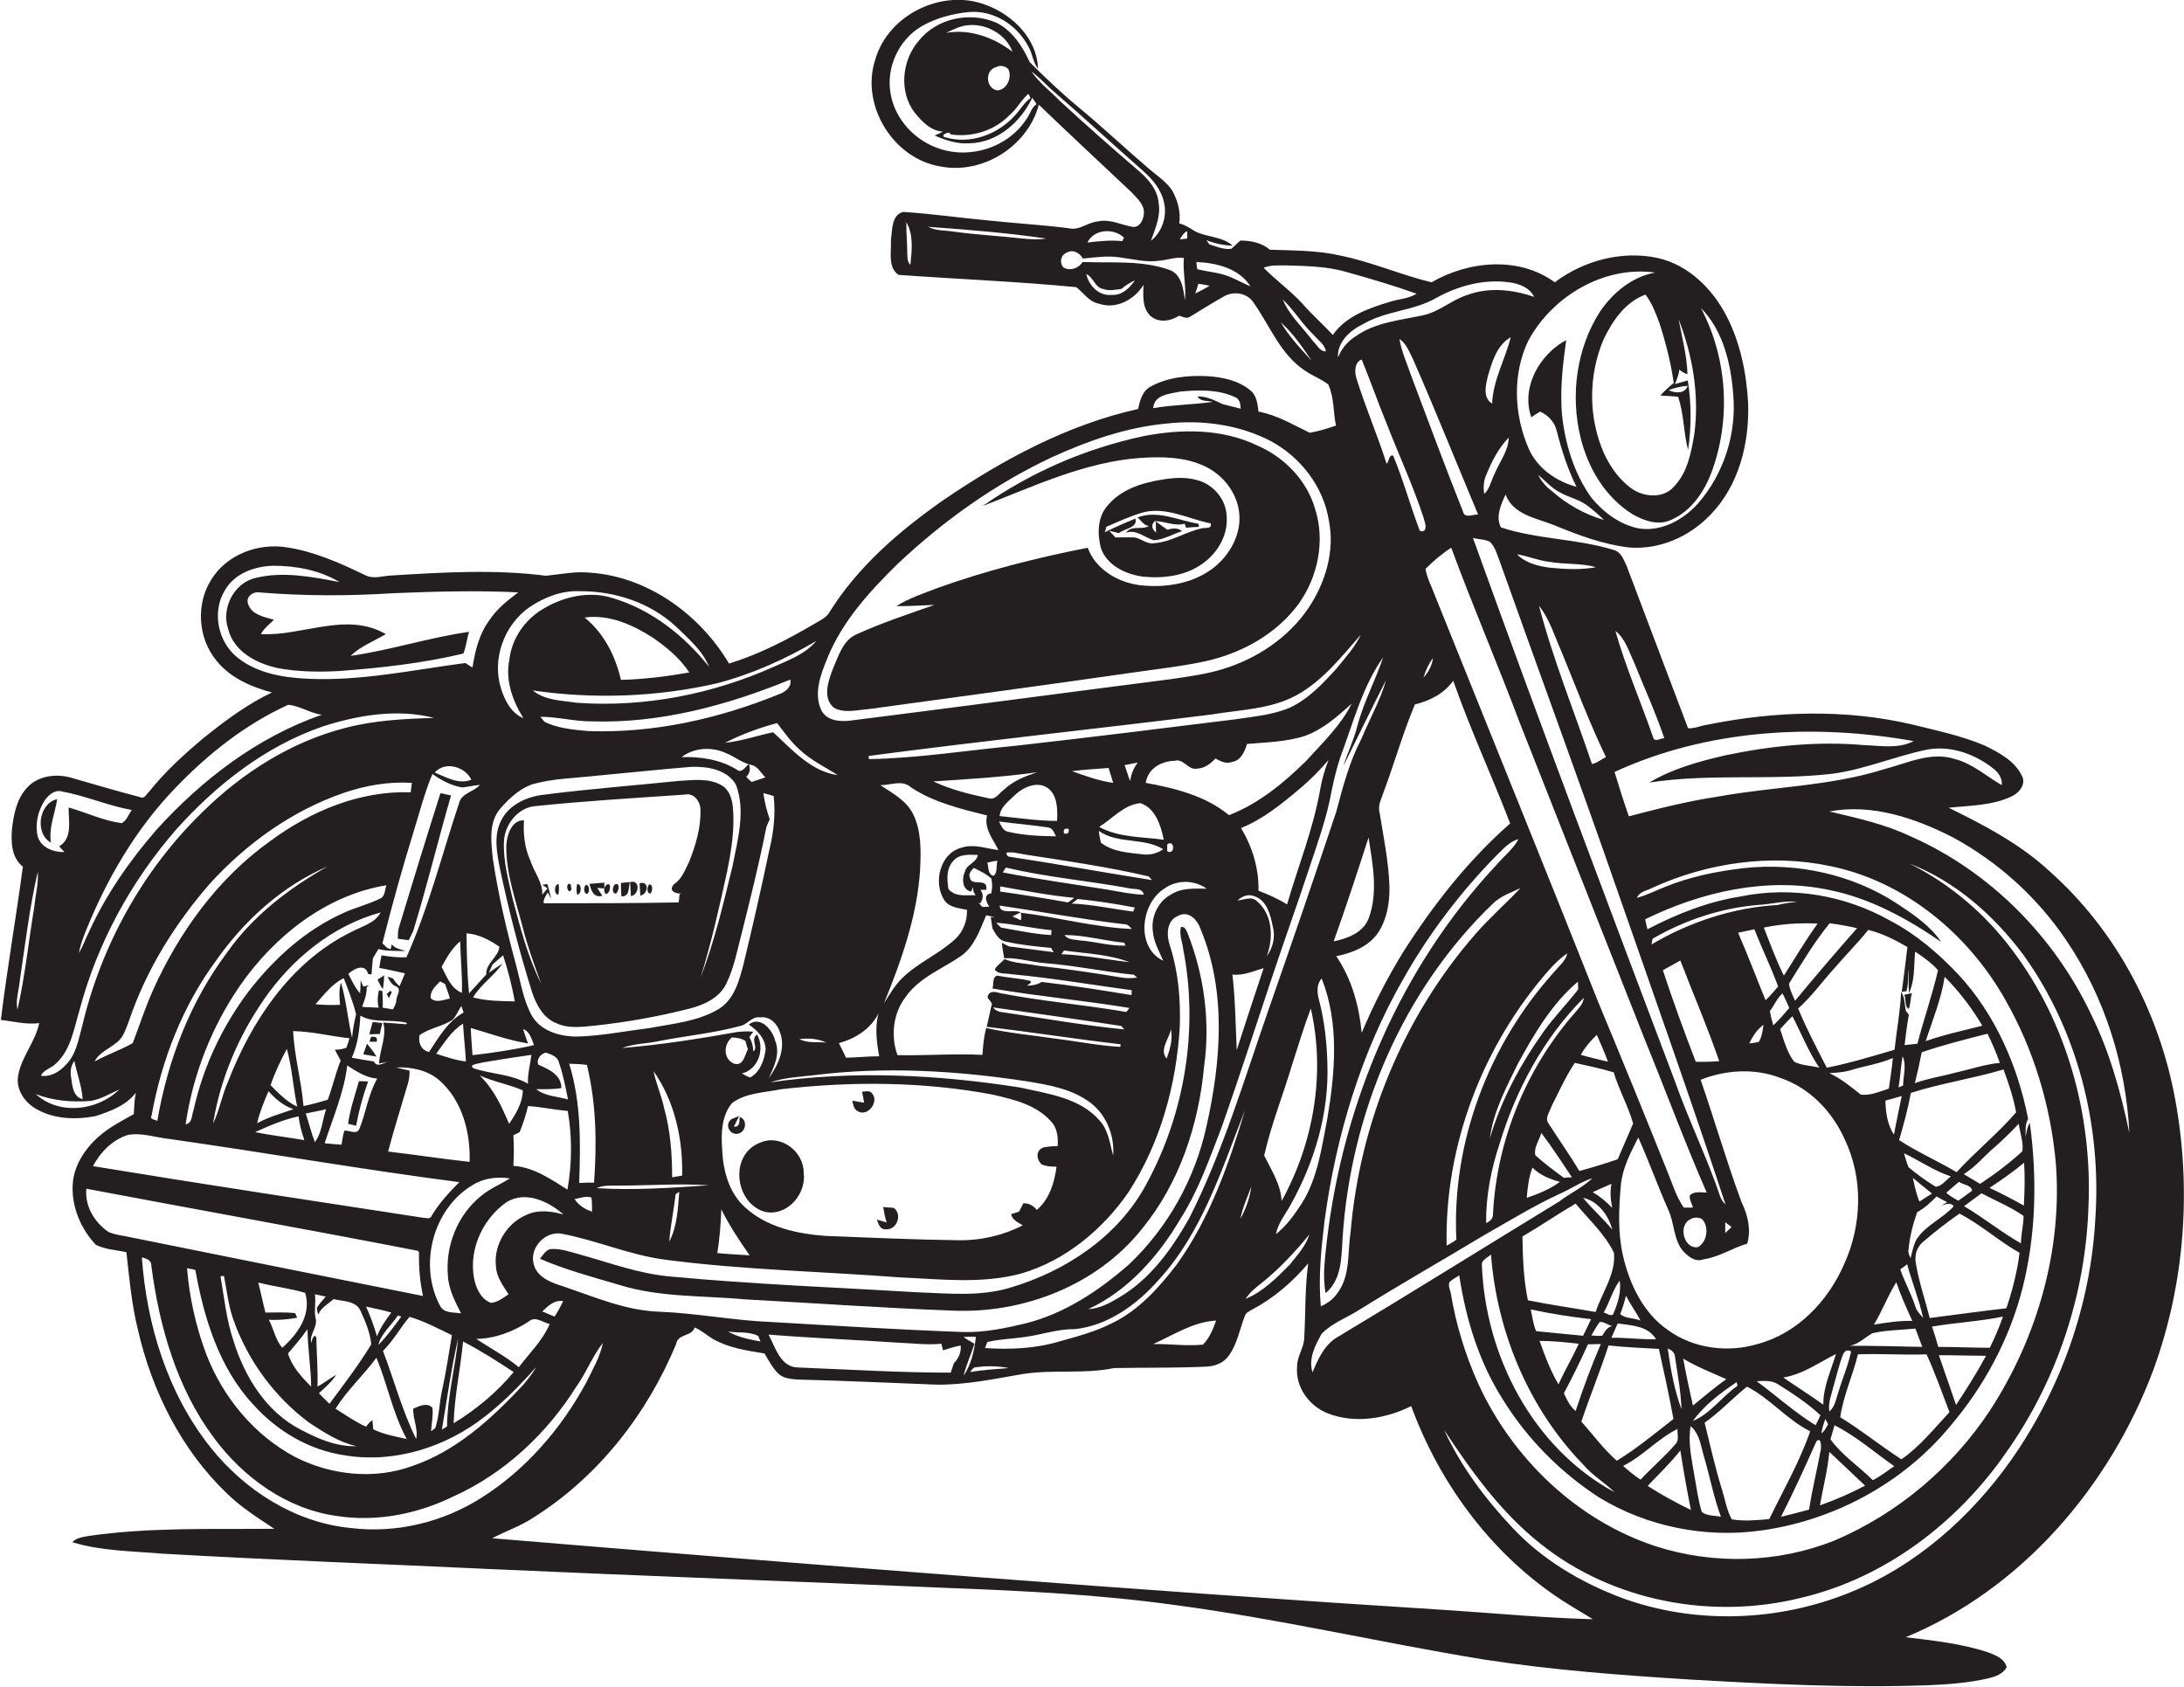
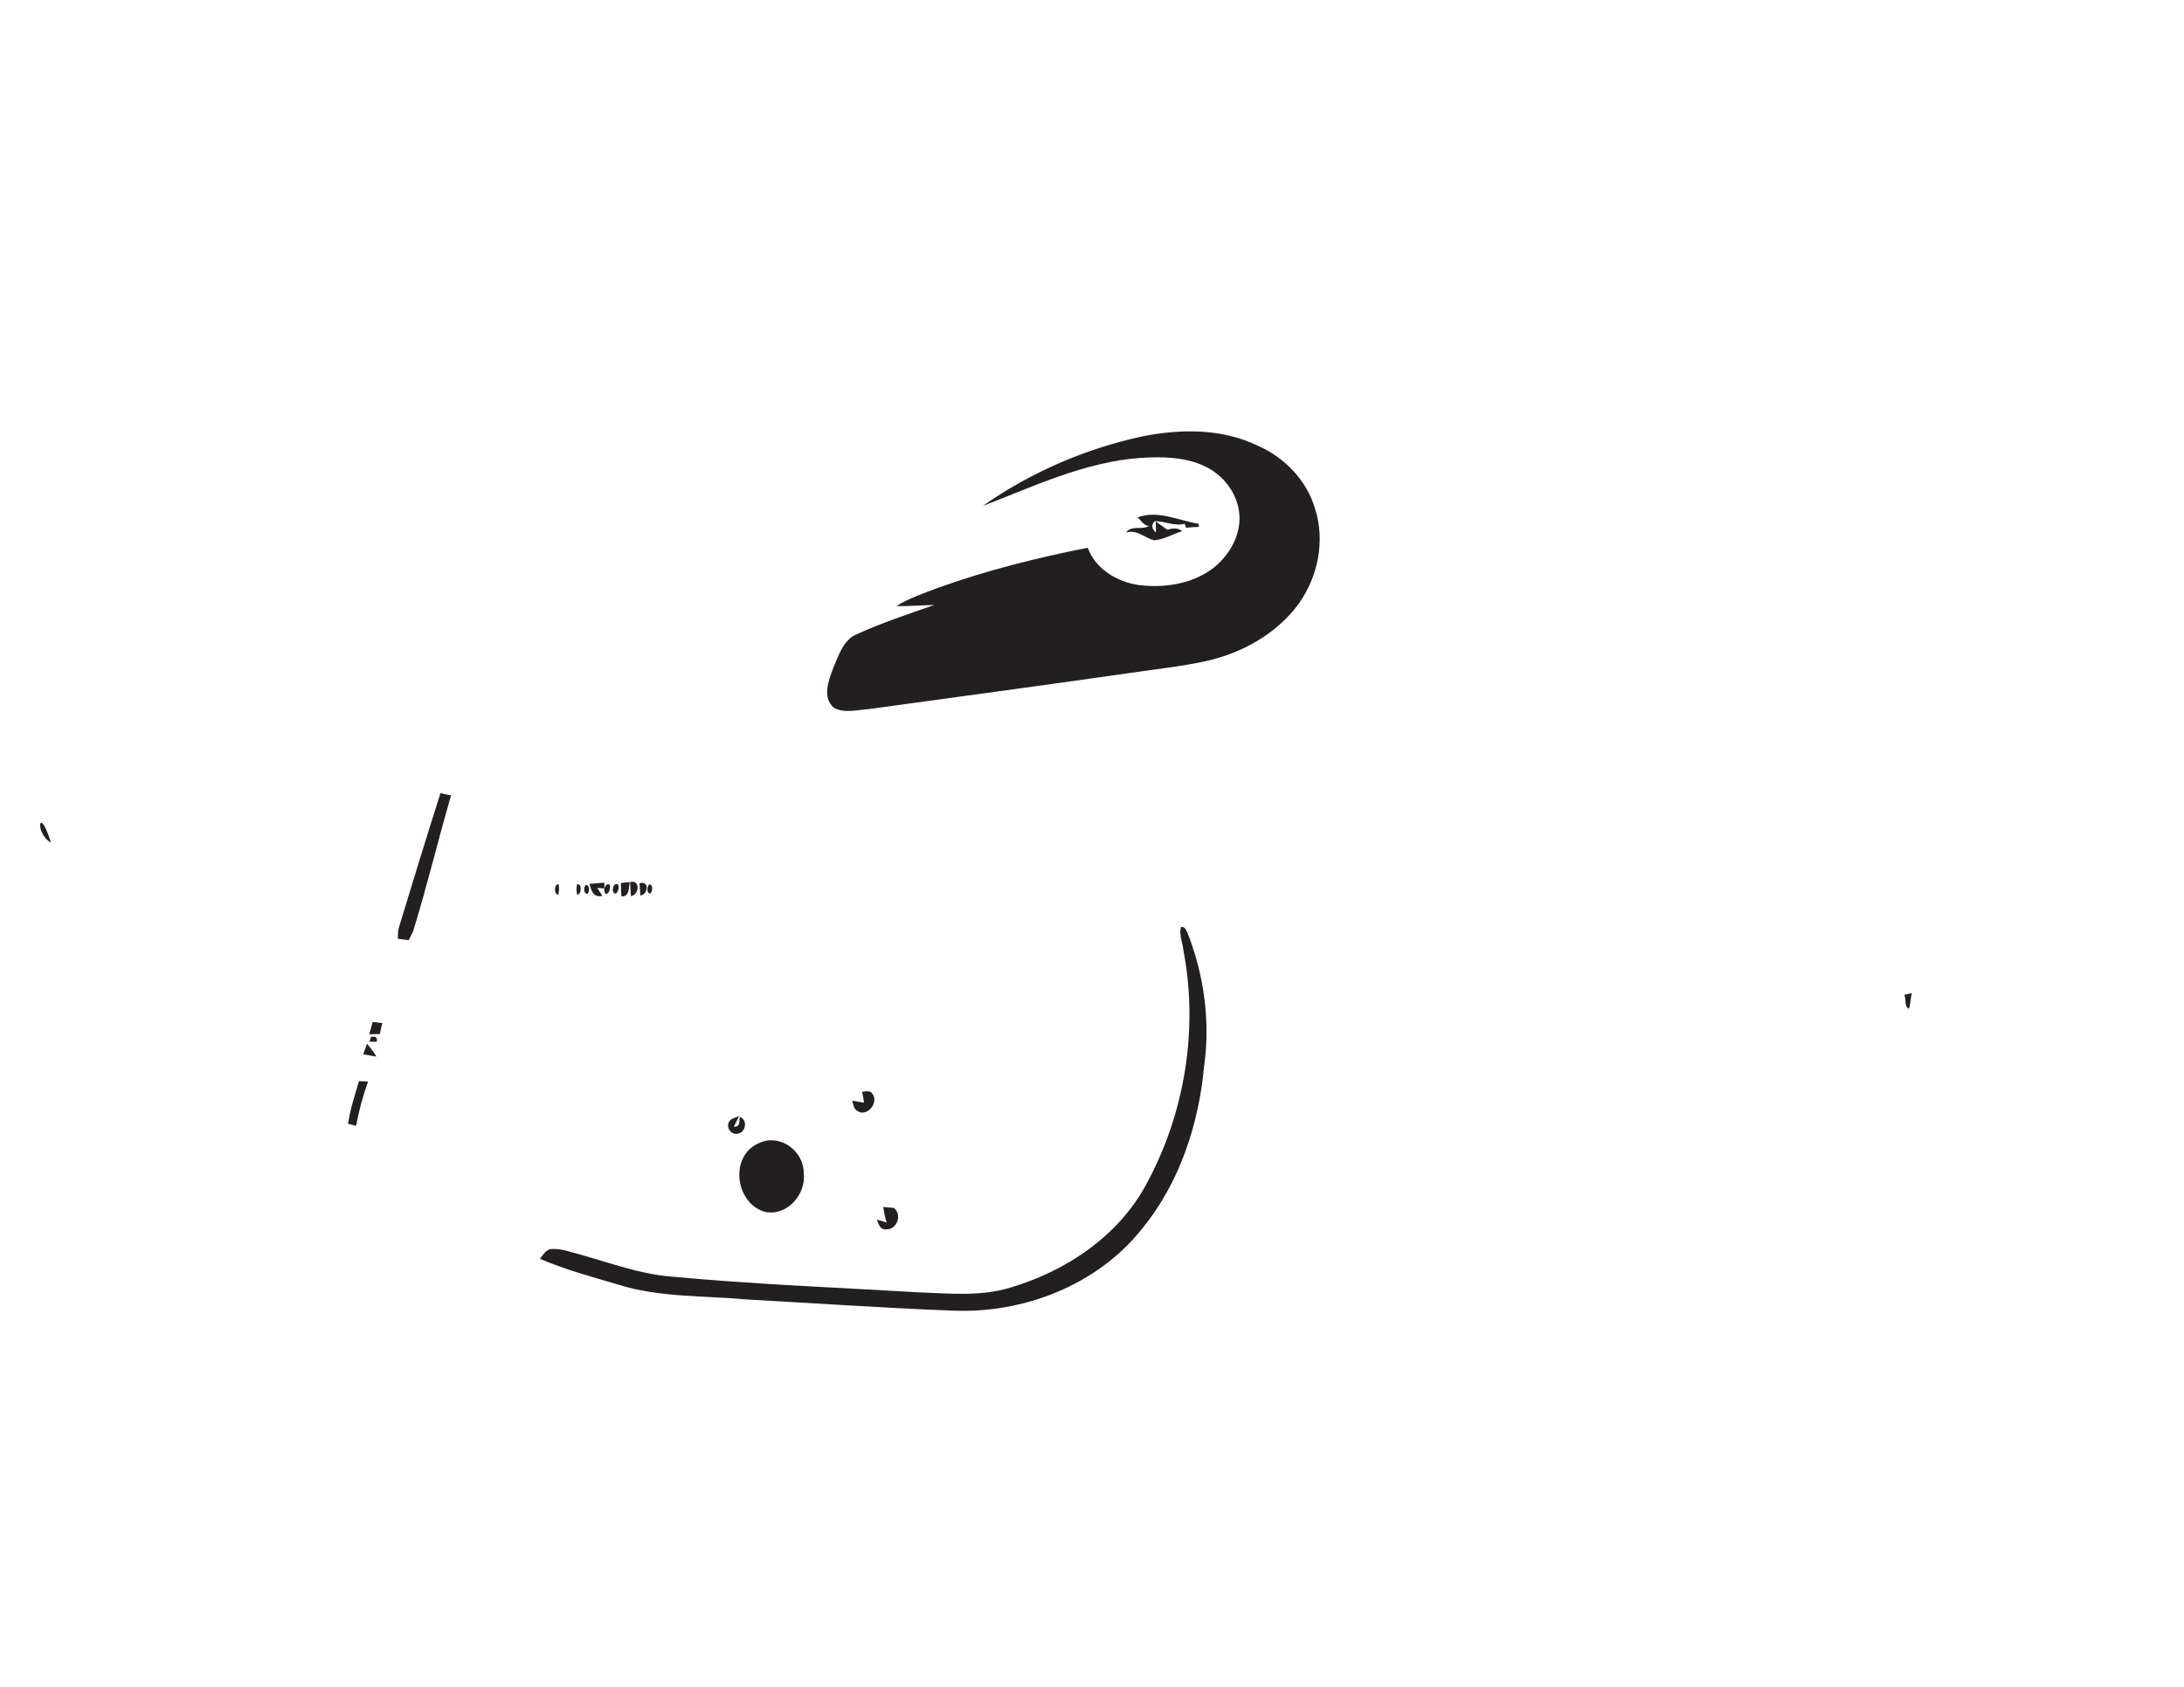
<svg xmlns="http://www.w3.org/2000/svg" version="1.1" id="Layer_1" x="0px" y="0px" viewBox="0 0 763.6 589.7" enable-background="new 0 0 763.6 589.7" xml:space="preserve">
  <g>
-     <path fill="#231F20" d="M760.6,384.8c-5.5-30.5-20.6-59.4-43.9-80.1c-10.3-9.6-22.9-16.2-35.4-22.3c7.5-0.8,15.4-0.7,22.3-4.1   c2.4-1.2,4.8-4.1,3.4-6.9c-2.5-5.4-8.1-8.3-13.2-10.8c-8.1-3.4-16.7-5.2-25.2-7.3c-23.5-5.5-48.2-4.7-71.8,0.1   c-2.2,0.3-4.4,1.4-6.6,1.2c-7.2-18.9-14.3-37.9-21.5-56.8c-1-2.1-1.9-4.8-4.4-5.5c-12.9-4-26.7-3.7-39.5-7.9c-2-3.6,0-8.1,1.6-11.5   c2.6,7,10.6,8.2,16.7,10.6c8.5,3.5,17.2,6.8,26.4,7.9c10.6,0.9,21.1-3.7,28.4-11.3c10.1-10.3,13.8-25.2,13.3-39.3   c-0.6-10.4-2.7-20.9-7.5-30.2c-4.9-9.6-13.4-18-24.1-20.4c-12.5-2.7-25.9,0.9-36,8.5c-12.6-9.2-30.1-7.5-43.1,0   c-10.8-2.6-21.1-7.2-32.1-9.4c-8-1.8-16.2-1.7-24.4-2c-2.8-2.4-6.7-3.2-10.3-3.2c-1.1,0.9-2.1,2-3.2,2.9c-2.7,0.3-5.3-0.8-7.7-1.6   c-0.2-0.4-0.7-1-1-1.4c2.9,1.1,6,1.8,9.2,1.9c-3.7-3.3-9.1-2.9-13.3-5.1c-1.7-1.1-3.4-2.2-5.4-2.7c0.6-3.9-0.5-7.9-2.4-11.4   c-2.1-3.2-5.4-5.3-8.3-7.8c-8.1-6.9-15.8-14.2-23.9-20.9c-6.2-5.1-12-10.6-17.7-16.3c-2.5-5.5-6-10.9-11.5-13.7   c-9.2-4.1-21-1.7-27.3,6.3c-5.9,6.8-7,17.9-1.3,25.2c2.5,3,5.5,6.3,9.8,6.5c-1,0.5-1.9,1-2.9,1.4c3.8,1.6,7.8,3,12,2.7   c9.8-0.1,18.1-7.4,22.1-15.9c0.4,0.5,1.1,1.6,1.5,2.2c-1.9,1.3-2.3,3.8-3.7,5.5c-6.3,9.5-19.1,13.7-29.9,10.2   c-8.7-2.7-15.9-10.3-17.4-19.3c-1.7-9.1,2.8-18.9,10.8-23.6c5-2.9,10.8-4.4,16.6-5c8.6-0.7,16.8,4.5,20.7,12   c1.5,2.4,1.6,5.5,3.4,7.8c-0.2-10.3-8.8-18.8-18-22.2c-15.2-6-34.4,3.2-38.9,19.1c-5.2,15.9,6.3,34.6,22.8,37.3   c14.8,2.9,30.6-7.1,34.4-21.6c10.7,10.3,21.6,20.4,32.4,30.6c2,2.2,4.8,4.5,4.3,7.8c-0.2,2-1.5,4.7-4,4.3c-4-0.7-7.8-2.8-12-1.9   c-3.6,0.3-6.5,3.3-10.2,2.4c-9.3-1.2-18.6-1.7-27.9-2.7c-10-0.9-20-2.4-30-3c-4.2,1-3.8,6.5-4.3,9.8c0.2,4-1.2,9.7,2.7,12.2   c20.7,1.5,41.5,2.3,62.1,4.3c2.6,2,4.5,5.2,8,5.8c6,2,12.3-1.4,15.5-6.6c-0.1,3.7-0.5,8,2.4,10.8c2.8,2.6,7.1,1.9,10,0   c1.2,0.2,2.4,1.1,3.6,0.5c4-2.4,7.9-4.9,12-7.2c3.3-2,8.2-1.4,10.4,2c5.8,8.1,9.4,18.2,18.1,23.9c2.6,1.8,5.6,2.9,8.1,4.8   c2.1,4.5,1.7,9.7,2.7,14.4c-3,1-6.1,2-9.2,2.5c-5.8-2.8-11.4-6.2-17.9-7.4c-0.3-2.6-0.6-5.6-2.8-7.4c-4.2-3.5-9.9-4.7-15.3-5   c-6.6-0.3-13.6,0.4-19.5,3.6c-3,1.5-3.8,4.9-4.5,7.9c-24.7,5.5-47.3,17.7-68,31.8c-15.3,10.7-29.8,23.1-39.8,39.1   c-1.2,2.2-3.6,3.1-5.7,4.4c-9.4,5.5-19.1,10.5-29.5,13.7c-10.2-17.2-28.5-30.5-48.8-31.8c-5.1-0.5-10.1,0.6-15.2,1.1   c-17.9-2.3-36-1.2-54-0.1c-3,0.1-6.3,1.4-9.2-0.1c-8.7-4.2-17.6-8.2-27.2-9.7c-10-1.7-21.2,2.4-26.6,11.2   c-5.5,8.6-4.7,20.6,1.8,28.4c4.8,6,12.2,9.2,19.4,11.1c-8.7,4.1-16.4,9.9-23.9,15.9c-6.8,5.7-13.4,11.7-19,18.7   c-0.9,0.8-1.7,2.8-3.2,2c-8-2.1-15.9-4.4-23.8-6.7c-5.5-1.7-12.3-0.8-16.1,3.8c-3.3,3.8-4.3,9-4.9,13.9c-0.4,4.7-0.2,10.2,3.8,13.3   c-2.4,17.9-5.5,35.7-7.7,53.6c4.5,0.5,8.9,1.7,13.4,1.1c-1.3,6.5-6.1,11.6-7.3,18.1c-1,4.7,1.9,9.3,5.9,11.7   c6.3,3.8,14.1,4.1,21.2,2.7c5.1-1.7,10.7-3.7,14-8.2c-0.5,2.5-0.6,5-0.7,7.5c-4.2,2.4-8.6,4.6-12.2,7.8c-5,4.4-9,10.5-9.2,17.3   c-0.3,7.5,2.9,15.1,8.1,20.6c3.3,1.7,7.2,1.8,10.7,2.6c1,9,1.8,18.1,4,27c4.9,21.5,15.2,42.1,31.2,57.4c4.9,4.8,10.8,8.5,16.5,12.3   c-21.6,0.2-43.4-0.6-64.9,2.5c-2,0.4-4.3,0.6-5.7,2.2c10.2,3.1,21,3.1,31.6,4c38.3,2.2,76.7,3.6,115,5.4   c53.3,2.4,106.6,4.3,160,6.6c26.2,1,52.5,2.3,78.5,5.9c36.4,4.8,72.2,13.2,108.4,19.1c23.9,3.7,48,5.5,72.1,7   c27.7,1.6,55.4,3,83.1,2c7-0.3,14.2-0.8,21.1-2.4c2.5-0.6,5.2-1.5,6.5-3.9c-0.7-3-3.9-4.2-6.5-5.2c-9.3-3.1-19.1-4.1-28.8-5.3   c40.6-16.8,71.4-52.8,86.6-93.5C763.8,449.1,766.3,416.2,760.6,384.8z M338.6,8.8c6.4-0.6,13.2,3.3,15.4,9.3   c-6.5-5-15-8.1-23.2-6.6C333.3,10.3,335.8,9,338.6,8.8z M348.7,31.6c-4-0.6-4.5-7-0.5-8.1c1.4-0.8,3.1-0.5,4.3,0.6   C354,27,352.1,31.4,348.7,31.6z M354.9,40.3c-5.9,6.7-15.7,10.3-24.4,7.7c-2.2-0.4,1.4-2.6,1.9-1c7.4,1.1,15.3-1.3,20.5-6.7   c2.6-2.1,4.1-5.4,6.7-7.5c0.2,0.4,0.5,1.1,0.7,1.5C358.1,35.8,356.8,38.3,354.9,40.3z M397.4,59.1c-9-7.7-17.8-15.5-26.5-23.5   c-3.4-3.5-7.4-6.5-10.3-10.6c2.5,1.8,4.6,4,6.8,6.1c10.9,9.4,21.5,19.2,32.3,28.7c3.3,2.9,6.4,6.6,7.3,11.1   c1.1,4.8-0.7,10.2-4.6,13.3c1.5-4.3,3.5-8.6,2.7-13.2C404.7,66,401.1,62.2,397.4,59.1z M393,83.1c-0.2,0.3-0.5,0.9-0.6,1.2   c-4.1-0.4-8.2,0-12.2,0.5C382.4,80.1,389.4,79.6,393,83.1z M318.3,92.6c-1.3-1.3-1-3.1-1.1-4.7c0-3.4-0.4-6.8-0.3-10.2   C319.5,82.2,318.8,87.6,318.3,92.6z M357.6,83.4c-8-0.9-16-1.3-24-2.4c-3-0.5-6.3-0.2-9.1-1.7c13.8,1,27.6,2.1,41.3,4.1   C363.2,83.8,360.4,83.7,357.6,83.4z M388.6,103.1c-4.4,0.4-7.9-3.2-8.8-7.3c2.5,1.1,3,4.7,5.8,5.2c2.1,0.8,4.4,0.3,6.5,0   c1.4-1.2,3-2.2,4.7-3C395,100.7,392.2,103.4,388.6,103.1z M414.3,105c-0.6-4-1.1-9.2-5.6-10.7c-9.7-3.4-20.1-2.3-30.2-2.7   c-1.4,2.2-4.1,3.2-6.6,2c-1.6-1.7-1.1-4.4,1.1-5.3c2.2-1.2,4.5,0.1,5.6,2.1c4.3-0.4,8.6-1.1,13-0.4c4.7,0.6,9.3,1.9,14.1,1.1   c2.8-0.3,5.5-1.3,8.2-0.9C413.5,95.1,414.8,100.1,414.3,105z M412.5,83.7c0.7-1.1,1.3-2.3,2.6-2.9c0,0.7,0,2,0,2.6   C414.4,83.5,413.1,83.6,412.5,83.7z M417.9,102.6c0.4-1.2,0.8-2.3,1.1-3.4c1.3,0.2,2.6,0.4,3.9,0.7   C421.3,100.9,419.6,101.8,417.9,102.6z M427.7,96c-3-0.9-6.1-1.1-9.1-1.9c-0.1-0.6-0.3-1.9-0.3-2.5c7,0.3,14.9,2.2,18.9,8.5   C434,98.8,431,96.9,427.7,96z M571.2,231.3c3.6,8.9,7.6,17.7,10.7,26.8c-1.2-0.1-3.5,1.6-3.9-0.3c-4.3-12.4-9.6-24.5-13.2-37.2   C568.2,223.2,569.4,227.5,571.2,231.3z M669.1,259.1c-5.4,2.8-11.6,1.6-17.4,1.4c-16.1-1.4-32.3,0.2-48.1,3.5   c-9.3,2.1-18.7,4.7-27,9.6c21.3-3.3,42.9-0.6,64.2-3.1c11.1-1.5,21.5-6,32.4-8.3c8.4-1.8,17.1,1.3,23.6,6.4   c1.9,1.4,3.3,3.4,3.1,5.9c-5.4-3.1-10.2-7.5-16.3-9.1c-8.5-2.8-16.9,1.5-25.1,3.6c-18.8,5.9-38.6,6-57.8,9.5   c-10.6,1.6-20.9,4.2-31.2,6.9c-1.8-5.1-3.4-10.3-5-15.5C597,254.9,634.3,252.9,669.1,259.1z M411.5,442   c-6.3,8.2-13.4,16.2-22.9,20.7c-5.7,2.9-11.8,4.5-17.9,6.2c-8.5,2.6-17.5,3-26.3,2.4c0.2-0.5,0.6-1.6,0.8-2.1   c4.1-1,8.4-1.1,12.6-1.7c6-0.7,11.8-2.9,17.9-2.8c11.7-1.2,21.8-8.6,29.4-17.2c15.3-16.7,22.1-38.8,30.2-59.4   C429.7,406.8,423.1,425.8,411.5,442z M425.2,461.7c-1.1,3-2.3,6.1-4.6,8.4c-5.8,0.6-11.6-0.3-17.4-0.2   C410.4,466.7,417.2,462.1,425.2,461.7z M269.7,462.2c-13.1-0.5-26.1-3.1-39.2-3.6c-11.8-0.4-22.7-5.2-33.7-8.9   c-4.1-1.3-9.1-3.1-10.2-7.8c-1.6-5.7,4.3-11.9,10.1-10.5c12.1,2.3,23.5,7.4,35.8,9c27.3,3.6,54.8,4.1,82.2,6.2   c14.1,0.6,28.6,2.4,42.5-1.4c15.3-4.5,28.3-15.3,37.3-28.3c11.2-17.2,16.8-37.6,18-58c0.3-9.5-0.5-19.1-3.4-28.1   c-1.3-3.6-1.4-8.9,2.8-10.6c3.7-2,6.8,1.4,7.9,4.7c9.1,21.9,7.1,46.4,2,69c-4,18.2-13.4,35.2-27,48.1   c-10.5,9.2-22.6,17.3-36.3,20.7c-7.1,1.7-14.4,3.2-21.7,3C314.4,464.9,292.1,463.5,269.7,462.2z M333.5,476.6   c-0.4,1.1-0.7,2.2-1.1,3.3c-17.8,0-35.5-1.1-53.3-1.8c-6.2,0-8-7.1-10.4-11.5c15,1.2,30,1.8,45,2.8c5.1,0.2,10.3,0.9,15.4,0.4   c0.2,0.6,0.5,1.7,0.6,2.3c2-0.6,4-1.3,6.2-1.7C336.1,472.8,335.2,474.9,333.5,476.6z M265.9,469c-3.9-0.7-7.9-1.5-11.4-3.5   c3.5,0.6,7.5-0.1,10.6,1.6C265.3,467.6,265.7,468.6,265.9,469z M98.7,471.2c-2.4-2.7-3-6.6-4.7-9.8c3.3,0.2,6.7-0.1,9.9-0.7   c-0.2-0.4-0.5-1.2-0.7-1.6c-3.5-0.4-7-0.2-10.4-0.2c-0.9-3.5-1.6-7-2.5-10.5c5.4,1.4,11,2,16.4,3.6   C109,459.6,104.1,466.4,98.7,471.2z M107.5,464.7c0.1,6.7,1.2,13.4,1.3,20.1c-3.3-3.3-6.8-7.1-8.1-11.6   C103.1,470.4,105.5,467.6,107.5,464.7z M108.1,497.4c5.2,3.4,10.5,6.9,16.6,8.2c-7,0.3-13.8-2.7-19.8-5.9   C93,493.5,85.6,481.4,81.7,469c-2.5-7.4-3.3-15.1-4.6-22.8c0.3,0,0.9-0.1,1.2-0.1c1,5,1.5,10.1,3.2,15   C86.5,475.5,95.9,488.3,108.1,497.4z M110.3,460.7c-0.5-2.7,0.2-5.5-0.2-8.2c1.3,0.3,2.5,0.5,3.8,0.8c-1.1,1.2-2.2,2.5-3.1,3.9   c0,0.8,0.2,1.7,0.5,2.4c0.9-2.5,3.5-3.7,5.3-5.4c3.3,0.8,8,0.5,9.5,4.2c1.7,3.7,3.3,7.5,3.7,11.6c-4.4,7.3-9.6,14-14.6,20.8   c-1.3-1.2-2.5-2.5-3.7-3.7c2.2-2,4.5-4,6.1-6.5c-2.2,1.3-4.3,2.9-6.6,4.2c0.2-5.7-0.3-11.4-0.4-17.1c-0.7-1.9-1.6,1-1.8,1.8   C108.1,466.3,111.3,463.9,110.3,460.7z M132.5,371.8c0.8-0.1,2.3-0.4,3.1-0.6c-1.7,0.5-3.8,2.1-4.9-0.1c-2.6-0.4-5.1-0.8-7.7-1.3   c2.1-4.6,2.7-9.7,3-14.7c4.9,2.8,10.8,1.1,16.2,2.5c0,0.1,0,0.4-0.1,0.5c-2.7-0.2-5.4-0.4-8.1-0.6   C135.3,362.2,132.8,367,132.5,371.8z M83.7,344.9c12-17.4,30.1-31.9,51.4-35.4c-0.6,1.6-0.4,4-2.3,4.7c-4,2-8.3,3-12.3,4.8   c-13.6,6-24.8,16.2-33.8,27.9c-9.1,12.2-15.7,26.2-19,41.1c-0.7,1.8-0.4,4.7-2.8,5.1C67.4,375.9,73.9,359.2,83.7,344.9z M55,391.9   c-0.8-0.5-2.8-0.5-2-1.9c3.5-19.4,10.8-38.2,22.5-54.1c9.9-14.1,23.2-26.2,39.1-33c-13.5,7.6-26.2,17.3-35.2,30.1   C66.5,350.2,58.6,370.8,55,391.9z M28.7,358.9c-1.3,4.6-2.1,9.9-5.7,13.4c-2.2,2.4-5.3,4.3-8.7,3.8c1-2.2,3.7-2.6,5.3-4.3   c5.3-4.9,6.3-12.4,8.3-19c6.2-23.2,18-44.8,33.8-62.9c14-15.6,31.1-29,51.1-35.9c12.4-4,26.1-6.3,39-3c-10.3,0.3-20.7,0.8-30.7,3.4   c-19.1,4.8-36.3,15.7-50.3,29.5C49.9,304.2,35.3,330.7,28.7,358.9z M28.9,384.3c-3.4-0.9-3.6-4.6-4-7.4c-0.4-2.1-0.2-4.3,1.1-6   C26.9,375.4,28.6,379.7,28.9,384.3z M151.2,270.6c3.1,2.2,6.6,4.1,10.4,4.7c2.1-0.2,4.1-0.7,6.2-0.9c-2.1,2.5-6.4,2.8-7.3,6.4   c-6,18-10.6,36.5-18.4,53.9c-2.9,0.1-5.8-0.2-8.7-0.7c-0.3,1.5-0.6,2.9-0.8,4.4c3,0.5,6,1.3,9,1.9c-0.6,1.5-1.3,3-1.9,4.5   c-0.9-0.8-1.7-1.7-2.3-2.7c-0.5-0.2-1.4-0.5-1.9-0.6c0.7,1.4,1.5,2.9,3.1,3.4c1.8,1,0.2,3,0,4.5c0,1.3-0.6,2.4-1.2,3.5   c-1.2-0.2-2.4-0.4-3.6-0.6c0.1-1.9,0-3.9-0.1-5.8l-1.2-0.3c-0.5,2-0.6,4.1-0.1,6.1c-1.9-0.1-3.9-0.1-5.8-0.3   c0.8-2.2,1.7-4.4,1.6-6.8c0.2-0.2,0.6-0.5,0.8-0.7l-2,0.4c-0.2-0.5-0.7-1.6-0.9-2.2c0,1.2-0.1,3.5-0.2,4.6c-1.8-2-2.9-4.5-4.1-6.8   c1.9-1.9,6-3.8,6.9,0l1.2,0.2c0.1-1.9,0.3-3.8,0.5-5.7c0.6-1.1,1.3-2.1,1.9-3.2c3.1,0.8,6.3,0.6,9.4,0.7c-1.6-0.7-3.7-0.8-4.7-2.4   c-0.1,0.4-0.3,1.3-0.4,1.7c-1.3,0-2-1.3-2.9-2c3.3-13.1,6.9-26.1,10.9-39C146.7,284.1,148.4,277.2,151.2,270.6z M152,270.1   c3.6-4.1,10.6-2.1,12.8,2.5C160.4,274.4,156,271.7,152,270.1z M307.4,369.3c-3.9,0-7.7,0.4-11.6,0.5c-0.8-1.7-1.6-3.4-2.5-5.1   c5.8-1.6,11.2-5,13.9-10.5C305.8,359.1,306.5,364.3,307.4,369.3z M358.7,378c8,1.3,16.4,2.7,22.9,7.8c5.4,4.3,8.1,11.4,7.6,18.2   c-1.2-4.2-1.6-8.8-4.7-12.2c-6.9-8-18.1-9.4-27.9-11.6c-28.8-4.5-58.3-6-87.2-1.8c4.9-1.7,10.1-1.9,15.2-2.5   C309.3,372.8,334.3,374.3,358.7,378z M401.6,306.4c0.3,0.3,0.9,1,1.2,1.3c-16.5-2.6-32.9-5.6-49.4-8.1c-1,0-1.5-0.5-1.5-1.5   c2.3-0.4,4.5,0.4,6.7,0.7C373,301,387.4,303.1,401.6,306.4z M373.6,289.8c0.3,1.3-0.2,1.9-1.6,1.6   C371.7,290,372.2,289.5,373.6,289.8z M398.7,280.8c5.3,1.7,7.2,7.9,8.2,12.8c-7.6-1.1-15.7-0.7-22.6-4.5   C389,286.2,393,281.3,398.7,280.8z M393.2,267.5c1.5-0.3,3.1-0.6,4.6-0.9c-1.5,1.9-2.3,4.1-2.7,6.5   C394.5,271.2,393.8,269.4,393.2,267.5z M610.9,434.8c1.4-4.9,0.2-10-2-14.5c-5.2-14.1-9.4-28.6-14.3-42.8c8.9-3.5,19-4.1,28-0.6   c10.2,3.5,18.1,11.8,22.4,21.5c6.5,13.6,6,29.9-0.2,43.5c-5.6,13-16.4,24.3-30.3,28c-10.4,3.1-22.3,1.6-31.2-4.8   c-8.8-6-13.6-16.2-15.9-26.3c-1.8-8.1-1.4-16.4-0.7-24.5c0.6-6,3.4-11.3,6.1-16.6c3.7,8.3,6.8,16.9,10.5,25.3   c2.1,4.5,1.8,10.1,4.9,14.1c1.8,2,4.4,4.3,7.3,3.2C601.1,439.5,605.7,436.3,610.9,434.8z M603.2,431.1c0-1.3,0-2.5,0-3.8   c0.7,0.6,1.5,1.1,2.2,1.7C604.7,429.7,603.9,430.4,603.2,431.1z M666.5,346.6c0.9-2.4,0.4-5.1,0.7-7.7c0.1,2.8,0.1,5.5,0.2,8.3   c2.2-4.4,1.7-9.7,2.2-14.5c2.8,1.9,5.7,3.9,8,6.5c-2,8.7-5,17.1-7.2,25.7c-1.5,0.2-3,0.3-4.5,0.5c0.4-3.3,0.8-6.7,1.4-10   c0.4-1-0.8-1.4-1-2.2c-0.4-2.2-0.3-4.5-1.6-6.4c-0.3,6.8-1.6,13.5-2.3,20.2c-7.8,2.3-15.7,4.7-23.7,6.3c-3.5-6.9-7.1-13.6-10-20.7   c4.7-4.2,8.3-9.3,12.5-13.9c3.9-4.6,8.2-8.8,12-13.6c4.9,1.2,9.4,3.5,13.7,6c-0.6,5.3-1.3,10.5-2,15.8   C665.2,346.6,666.1,346.6,666.5,346.6z M509.2,433.4c-1,0.8-2.2,1.4-3.4,2.1c-0.8-35.1,12.7-70.2,35.9-96.5   c1.9-2.1,3.9-4.1,6.3-5.7c-0.6,2.7-2.9,4.4-4.6,6.5C520.6,365,507.5,399.3,509.2,433.4z M481.9,326c3.1-4.8,4-10.6,3.9-16.1   c-0.3-8.8-2.1-17.4-3.5-26.1c-0.6-2.4,0.8-4.7,1.5-7c3.8-10.1,6.7-20.6,10.9-30.5c5.2-1.3,10.2-3.8,13.4-8.3   c5.9,16.9,13.5,33.2,19.9,49.9c-14.8,13-27,28.6-37.5,45.1c-5.5,9-10.3,18.3-14.4,28.1c-0.9-9.4-3.5-18.9-8.9-26.8   C472.8,333.2,478.6,330.9,481.9,326z M466.3,329.1c4.3-12,8.3-24.2,12.2-36.3c1.4,9.2,3.4,19,0.1,28.1   C476.7,326.1,471.2,328.1,466.3,329.1z M497.7,236.9c0.7-2.4,1.8-4.8,3.3-6.8C500.7,232.6,499.5,234.9,497.7,236.9z M490.9,341.8   c8.8-15.5,19.7-29.8,32.1-42.5c2.4-2.2,4.6-5.1,7.9-5.9c-1.9,3.6-5.2,6-7.7,9c-33.5,35.8-53.6,83-59.3,131.5   c-0.6,6-1.6,12.1-0.4,18.2c5.6-4.7,5.5-12.4,5.9-19.1c2.8-43.7,21-86.9,52.8-117.3c2.7-2.5,6.2-3.7,9.4-5.2   c-5.1,5.4-10.7,10.3-15.6,15.9c-25.3,28.9-40.6,66.2-43.8,104.5c-1.1,7.1,0,15.1-4.6,21.2c-1.4,2.1-3.5,3.6-5.8,4.6   c-0.9-9.9,0.1-19.9,1.3-29.8C467.1,397.1,475.9,367.8,490.9,341.8z M551.7,343.2c0,0.7,0.1,2,0.1,2.7c-3.8,4.9-8.2,9.4-11.9,14.5   c-8.2,11.5-15,24-19,37.6c1.2-9.3,5.7-17.7,9.7-25.9C536.3,361.6,542.5,351,551.7,343.2z M524.3,399.9c5.7-18.9,15.4-36.9,29.4-51   c-0.1,2.1-1.7,3.5-2.9,5c-17.1,19.4-27.5,44.7-28.8,70.5c0.1,1.6-1.1,2.6-2.4,3.2C519.5,418.2,521.3,408.9,524.3,399.9z    M558.3,361.8c1.4,3.1,2.7,6.2,3.9,9.4c-3.2-0.8-6.4-1.5-9.5-2.4C554.2,366.1,556.1,363.9,558.3,361.8z M535.8,408.2   c2.6,2.7,6.1,4,9.6,5c-3.5,2.6-7.6,4.2-11.6,5.6C534.1,415.2,534.5,411.6,535.8,408.2z M536.8,403.9c-0.6-2.7,1.4-5.3,2.1-7.8   c3.8,5,7.2,10.3,10.7,15.5c-0.7,0-2.1,0.1-2.8,0.2C543.4,409.3,540,406.8,536.8,403.9z M541.5,392.9c-1.6-2,0.4-4.2,1-6.2   c2.6-5.1,4.9-10.3,8.1-15.1c4.6,1,9.2,2,13.6,3.3c1.8,6.1,5.1,11.8,6.8,17.9c-1.8,4.2-3.6,8.3-5.4,12.5c-4.4,1.5-8.9,2.9-13.4,4.1   C548.9,403.9,545.1,398.5,541.5,392.9z M579,468.2c-5.2,0.2-10.4-0.6-15.6-0.5c0.7-1.7,1.5-3.3,2.2-5   C570.4,463.4,576.2,463.5,579,468.2z M566.5,459.4c0.8-2.1,1.5-4.3,2-6.4c1.5,3,3.5,5.7,5.1,8.7   C571.4,460.7,568.2,461.1,566.5,459.4z M552,469.8c-2.2,4.8-4.9,9.3-7.1,14.2c-2.8-4.8-4.8-10-6.6-15.2   C542.9,468.8,547.5,469.3,552,469.8z M537.1,465.4c-1.1-2.4-1.3-5.1-1.9-7.6c7,1.5,14,2.6,21.1,3.4c-0.9,2-1.9,3.9-2.8,5.8   C547.9,466.5,542.5,465.9,537.1,465.4z M555.2,470c1.5,0,3-0.1,4.5-0.1c-3.3,7.6-6.2,15.5-8.8,23.4c-2-1.6-3.1-4-4.1-6.2   C549.8,481.4,552.6,475.8,555.2,470z M556.4,466.9c0.9-1.6,1.8-3.2,2.9-4.7c1.5-0.2,2.9,1.1,4.4,1.4c-1.9,0.4-2.6,2-3.5,3.4   C558.8,467.1,557.6,467,556.4,466.9z M564,459.5c-0.9,0.9-2.3-0.5-3.3-0.6c2.1-3.6,3.1-7.8,5.6-11.2   C566.9,451.8,565.6,455.8,564,459.5z M563.4,413.9c-0.5,2.8-0.3,5.6,0.3,8.4c-2-2.1-4.3-4-6.8-5.5   C559.1,415.8,561.2,414.8,563.4,413.9z M563.7,429.9c-3.2-3.9-7-7.2-10.2-11.1C558.6,419.8,562.5,425,563.7,429.9z M564.3,438   c0.7,7.4-4.2,13.9-6.4,20.7c-7.9-1.4-15.8-2.5-23.7-4.1c-1.5-7.3-1.8-14.8-1.9-22.3c6.3-3.7,12.3-7.8,18.6-11.5   C555.5,426.4,561.1,431.4,564.3,438z M553.5,512c3.2,3.8,7.5,6.3,11,9.7c-28.7-15.5-45.4-48-46.4-80c0.5-1.5,2.1-2.1,3.2-3.1   C523.4,465.8,534.5,492.4,553.5,512z M552.9,497c3-8.9,6.6-17.7,9.5-26.6c5.9,0.6,11.7,0.9,17.6,1.2c1.8,8.1,3.6,16.3,5.1,24.5   c-6.4,5-12.8,10.3-19.8,14.6C560.6,506.6,557,501.6,552.9,497z M583.1,471.5c1.6,0.5,2.6,1.7,2.6,3.4c0.9,5.9,2,11.8,2.2,17.8   C585.4,485.9,584.1,478.7,583.1,471.5z M586.5,499.6c-0.1,1.8,0.7,3.9-0.7,5.3c-3.8,4.4-8.3,8.2-12.2,12.4   c-2.2-1.4-4.2-3.1-6.1-4.8C574.4,509.1,579.6,503,586.5,499.6z M587.5,507.1c1.1,7,2.3,13.9,3.7,20.8c-5.2-2.5-10.3-5.3-15.1-8.4   C579.9,515.4,584,511.6,587.5,507.1z M591.9,491.4c-1.2-5.4-2.4-10.9-3.4-16.4c4.8,2.9,10,4.9,15.1,7.2   C599.5,485,595.8,488.3,591.9,491.4z M607.2,483.2c0.1,0.3,0.2,0.9,0.3,1.3c-5.5,3.8-9.4,9.7-15.6,12.3   C595.9,491.2,601.6,487,607.2,483.2z M591.1,498.6c3.3,2.8,3.6,7.3,4.8,11.1c2,6.9,3.3,13.9,5.8,20.6c-2.2-0.5-4.8-0.2-6.7-1.7   c-1.3-4.2-1.8-8.5-2.6-12.8C591.5,510.2,590.1,504.4,591.1,498.6z M596,497.4c5.3-3.7,9.8-8.6,14.8-12.6c8.1,4.1,14,11.6,22.1,15.6   c-3.7,10.7-9.4,20.6-14.3,30.7c-4.3,0.4-8.8,0.8-13.1,0.1c-1.8-3.2-2.3-6.8-3.4-10.3C599.7,513.2,597.9,505.2,596,497.4z    M664.9,383.2c-0.9,4.5-1.9,9-2.7,13.5c-2.3-3.4-2.9-7.8-3-11.9C661.1,384.3,663,383.7,664.9,383.2z M663.8,380.2   c0.6-3.6,0.8-7.3,1.4-10.9c1.5,3.1,0.2,6.9,0.2,10.2C665,379.7,664.2,380,663.8,380.2z M670.3,423.8c2.6-1.4,4.7-3.4,6.8-5.5   c1.2,0.7,2.5,1.4,3.7,2c-0.5,0.3-1.5,0.9-2,1.2c1.4-0.4,3.1-1.3,4.3,0.2c-3.8,4.3-9.8,6.6-13,11.6c-1.1,2-1.5,4.3-2.1,6.6   c-0.4-1-1-2-0.7-3.1C667.7,432.4,668.8,428.1,670.3,423.8z M668.8,411.8c2.2,1.9,4.5,3.7,6.7,5.5c-1.5,0.9-2.9,1.8-4.4,2.8   C670,417.5,669.4,414.6,668.8,411.8z M680.5,417c1.4-1.3,2.9-2.5,4.4-3.8c1.4,1,4.4,1.1,4.6,3.1c-1.6,1.2-3.2,2.3-4.8,3.5   C683.2,418.9,681.7,418.2,680.5,417z M676.8,414.9c-3.3-2-6.5-4.3-9.5-6.8c-0.7-1.6-1.1-3.3-1.6-4.9c5.5,2.6,10.6,6.2,16.4,8.1   C680.4,412.5,679,414.7,676.8,414.9z M666.8,442c1.7,6.3,4.2,12.4,5.6,18.8c-0.9-1-1.8-2.1-2.5-3.3c-1.4-4.7-3.9-9-5.5-13.7   C665,443.4,666.2,442.5,666.8,442z M668.6,461.8c-4.5-0.1-9,0.6-13.4,1.3c2.9-4.8,4.8-10,7.8-14.8   C664.6,453,666.6,457.4,668.6,461.8z M660.4,380.6c-3.1,1-6.4,2.5-9.8,2.1c-3.5-2.8-6.9-5.6-11-7.5c2.7-0.2,5.4-0.3,8-1.2   c4.7-1.4,9.6-2.1,14.2-4.1C661.5,373.5,660.9,377,660.4,380.6z M654.7,466.1c4.9-1.1,10-1.1,15-1.6c0.8,2.1,1.6,4.3,2.4,6.4   c-8.5-0.2-17-0.4-25.4-0.4C649.8,470,652,467.6,654.7,466.1z M647.2,472.5c-1,4.9-3.1,9.6-4.5,14.4c-0.8,2.3-1.1,4.9-3.1,6.6   c-0.5-3.1,0.8-6,1.5-9c1.1-3.7,1.9-7.4,3.3-11C644.9,472.3,646,471.7,647.2,472.5z M637.5,491.1c-4.6-3.3-9.4-6.3-14-9.5   c6.8-1.1,12.4-5.2,18.4-8.2C640.2,479.2,637.4,484.9,637.5,491.1z M639.2,497.9c-0.7,1.1-1.2,2.5-2.4,3.2c0.3-1.7,0.8-3.4,1.4-5   C638.5,496.7,638.8,497.3,639.2,497.9z M636.5,494.8c-0.6,1.2-1.1,2.4-1.7,3.5c-7.3-4.5-13.7-10.3-20.6-15.4   c2.5-0.1,5.3-0.4,7.5,1.1C626.8,487.2,632,490.6,636.5,494.8z M635.1,503.9c1.7-1.7,1.7,2,1.5,3c-1.3,7-3,13.9-4.1,20.9   c-3.3,0.9-6.6,1.7-9.8,2.5C627.1,521.7,631.1,512.8,635.1,503.9z M639.6,507.6c4.2,3.9,8.3,7.9,12.5,11.8c-5.1,2.7-10.4,5-15.8,6.9   C637.4,520.1,639,513.9,639.6,507.6z M640,503.2c0.5-1.6,0.9-3.3,1.4-4.9c7.6,3.8,14,9.5,20.9,14.3c-2.5,1.7-4.9,3.6-7.5,4.9   C649.9,512.6,644,508.8,640,503.2z M643.4,495.5c1.1-7.6,4.4-14.6,6.2-22c8-0.3,16,0.3,24,0c3,6.6,5.4,13.4,8,20.2   c-5.3,5.7-10.3,12-16.8,16.5C657.5,505.5,650.8,500,643.4,495.5z M677.9,473.8c5.5,0,11,0.2,16.5,0.2c-3.2,5.9-6.8,11.6-10.5,17.2   C681.9,485.4,679.9,479.6,677.9,473.8z M677.7,470.9c-0.7-2.4-1.4-4.8-2.2-7.1c8.2-1.4,16.6-1.8,24.8-3.5   c-1.3,3.7-2.8,7.3-4.6,10.9C689.7,471.2,683.7,470.9,677.7,470.9z M674.7,460.8c-1.6-6.3-3.7-12.4-4.8-18.8   c-0.6-2.7,0.1-5.7,2.2-7.6c4.2-3.6,8.5-7,13-10.1c7.4,3.8,13.7,9.6,21,13.7c-0.8,6.6-2.5,13.1-4.6,19.4   C692.5,458.4,683.6,459.7,674.7,460.8z M686.7,421.7c2-1.5,4.1-3,6.1-4.5c4.9,2.6,10.1,4.7,14.7,7.9c0,3.2-0.9,6.4-0.9,9.6   C699.7,430.8,693.5,425.7,686.7,421.7z M695.6,415.3c4.2-2.8,8.3-5.6,12.1-8.8c0.3,5,0.2,10-0.1,15   C703.7,419.3,699.7,417.2,695.6,415.3z M707.1,402.5c-4.6,4.2-9.6,8-14.8,11.4c-1.9-1.1-3.8-2.3-5.7-3.4c4.2-2.6,7.3-6.5,11.1-9.7   c2.8-2.5,5.5-5.1,8.1-7.9C706.3,396.1,707.5,399.3,707.1,402.5z M684.1,409.8c-6.6-3.9-13.7-7-20.1-11.2c1.6-5.5,3.1-11,4.1-16.5   c10.6-3.4,21.7-5,32.4-8.2c1.8,4.9,3.5,9.9,4.4,15C698.4,396.4,690.7,402.6,684.1,409.8z M683.7,375c-4.7,1.3-9.6,2-14.2,3.7   c0.9-3.6,1.7-7.2,2.4-10.8c7.5-2.6,15.3-4.5,23-6.5c1.6,3.3,3.1,6.7,4.3,10.2C693.9,372.1,688.8,373.9,683.7,375z M673.3,364   c2.4-7.5,5.5-14.8,6.6-22.5c5.1,5.1,9.5,10.9,13.2,17.1C686.5,360.3,679.8,361.7,673.3,364z M607.7,326.1c1.9-0.4,3.8-0.8,5.7-1.2   c2.6,6.7,5.8,13.2,8.3,20c-1.4,1.6-2.8,3.3-4.4,4.8C614.1,341.9,611.1,333.9,607.7,326.1z M616.6,358.3c-0.4,2-0.5,4.2-1.7,6   c-1.1,0.2-2.2,0.4-3.3,0.5C612.8,362.3,614.3,359.9,616.6,358.3z M623.2,347.3c0.9,1.6,1.6,3.4,2.4,5.1c-1.8,2.1-3.6,4.2-5.6,6.1   c-0.5-1.7-0.9-3.3-1.2-5C620.3,351.5,621.3,349.1,623.2,347.3z M626.7,355.3c3.1,6,5.6,12.4,9.4,18c-2.9-0.8-6.1-0.7-8.8-2.1   c-2.5-3.3-3.6-7.5-4.9-11.4C623.8,358.3,625.2,356.7,626.7,355.3z M627.6,349.9c-0.8-2-1.9-3.9-2.1-6c4.5-7.2,8.8-14.5,14.2-21.1   c3.2,0.4,6.4,1,9.6,1.7C641.9,332.9,634.7,341.3,627.6,349.9z M623.7,341.1c-2.7-5.4-4.8-11.2-7-16.8c6.2-1.3,12.5-1.7,18.8-1.4   C631.3,328.7,627.6,335,623.7,341.1z M621.5,316.4c-15.5,0.9-30.7,5.9-44.1,13.8c0.1-0.5,0.3-1.5,0.4-2   c11.2-6.5,23.8-10.7,36.7-11.8c4.6-0.2,9.2-1.6,13.9-1.1C626.1,315.5,623.8,315.8,621.5,316.4z M587.5,335.8   c4.5,11.7,9.5,23.3,13.6,35.2c-2.7,0.2-5.5,0.3-8.2,0.2c-4.1-10.6-8-21.3-11.5-32C583.4,338.1,585.5,337,587.5,335.8z M591,426.3   c1.2-0.8,3-0.8,4.2,0c2.4,2.8,1.7,7.8-1.5,9.7C588.7,436.9,586.6,428.3,591,426.3z M590.8,418c-0.2,1.5,0.8,2.8,1.1,4.2   c-0.8,0-2.4,0-3.2,0c-2.5-3.6-3.8-7.8-5.4-11.8c-8-20-16.1-39.9-24.4-59.8c-18.8-47.4-38-94.6-57-141.9c-1.2-3.3-2.9-6.4-3.5-9.8   c2.7-2.7,5.7-5.3,9-7.4c7.6,20.6,16.3,40.8,24,61.3c14.6,37.1,29.3,74.1,43.9,111.2c7.2,17.6,13.8,35.5,21.4,52.9   C594.7,417,592.3,416.3,590.8,418z M511.5,178.8c-6.3-15.8-12.2-31.8-18.2-47.7c-1.4-4.2-3.3-8.2-4-12.6c2.4,1.6,3.4,4.5,4.7,7   c7.9,18,15.2,36.3,22.8,54.4C515.2,179.7,512.1,181.5,511.5,178.8z M497.7,180.9c0.3,1.3,1,2.7,0.6,4c0,0.9-2,1.3-2.1,0.1   c-3.2-8.5-5.6-17.3-9.1-25.7c-1.6-0.5-1.4,2.2-2.3,2.8c-3.2-10-7.4-19.7-10.5-29.7c-0.8-2.2-0.7-5.9,1.8-6.7   c3,7.3,5.6,14.8,8.6,22.1C489,158.9,494,169.6,497.7,180.9z M484.6,237.8c-2,7.1-5.8,13.7-8.6,20.5c-4.2,8-6.5,16.8-8.8,25.5   c-7.7,23.1-15.6,46.1-23.6,69c-8.6,24.6-16,49.8-27.8,73.1c-6.1,10.8-13.6,21.3-24.5,27.7c-3.3,2-6.8,3.9-10.8,4.1   c14-6.5,24.6-18.6,32.3-31.7c6.3-9.9,10.1-21,14.3-31.8c6-17.1,11.6-34.3,17.3-51.5c4.4-13.3,9.2-26.5,13.6-39.9   c2.8-8.5,5.9-17,7.5-25.9c0.8-4.1,1.8-8.1,3.1-12.1c4.5-11.9,7.6-24.5,15-35c-2.7,8.1-6.8,15.6-9,23.9c-1.2,4.9-3.4,9.3-4.9,14.1   C474.6,257.9,479.5,247.8,484.6,237.8z M448.1,419.9c-0.3-5.9-3.6-10.8-6.1-15.9c2.5-11,6.7-21.4,9.9-32.2c2.1-6.4,4-12.9,6.4-19.2   C463.5,375.3,459.3,399.6,448.1,419.9z M433.9,289.5c7.7-3.1,14.3-8.5,20.6-13.8c3.6-3,6.9-6.4,10-10c-1.3,3.3-2.3,6.7-2.9,10.2   c-2.4,13.8-7.7,26.9-11.6,40.3c-3.2-2-6.6-3.5-10-4.8C440.2,303.8,437.9,296.1,433.9,289.5z M438.7,313.4c4.3,1.5,5.5,6.5,6.3,10.5   c1,3.5,0.1,7.4-2.1,10.4c2.4-6.4,2.1-14.6-3.5-19.3c-1.9-1.8-4.5-0.3-6.7-0.2C434.3,313.3,436.5,312.4,438.7,313.4z M441.8,338.5   c-3.2,9.5-6.3,19.1-9.4,28.6c-0.4-8.8-0.5-17.7-1.5-26.4C434.7,341.2,438.2,339.5,441.8,338.5z M456.6,266.1   c-7.8,7.7-16.6,14.9-26.9,18.9c-8.2-6.8-18.8-9.4-29.1-11.3c0.7-4.9,5.3-7.6,10-7.7c3.3-1,4.8,3.5,8.1,2.7c2.6-0.1,4.6-1.8,6.3-3.5   c1.7,0.9,3.6,2,5.7,1.2c3.1-0.4,4.5-3.6,5.3-6.3c6.8-0.6,13.7-0.7,20.2-2.8c6.4-2.3,11.4-6.8,16.4-11.3   C468.7,253.8,462.3,259.8,456.6,266.1z M403.1,325.8c0.3,3.6,2.2,6.8,3.6,10.1c-9.7-4.7-7.9-20.1,0.5-25.3c4.3-3.1,10.4-3,14.7,0.1   c-4.2,0-8.7-0.4-12.4,2C404.9,315.1,402.3,320.6,403.1,325.8z M399.6,298.7c-5-0.6-10.5-0.8-14.7-4.1c-0.3-1.3-0.6-2.7-0.7-4.1   c6.6,4.7,15.7,2.2,22.5,6.4C404.6,298.4,402.1,299,399.6,298.7z M408.1,297.6c0-0.6,0-1.8,0-2.4   C410.8,293.3,410.9,299.2,408.1,297.6z M374.8,269.6c4.2-0.5,8.5-0.8,12.8-1.1c0.5,1.7,1.1,3.4,1.6,5.2   C384.2,273,379.5,271.3,374.8,269.6z M353.6,340.6c14.1,1.3,28,3.7,42.1,5.6c0,0.4-0.1,1.3-0.1,1.7c-10.4-1.7-20.9-3.4-31.4-4.6   c-1.6,1-3.3,1.3-5.1,1.3c0.4-0.4,2.1-1.2,1-1.7c-3.7-0.9-7.5-1-11.3-1.8c-2,0.3-1.3,3.1-1.8,4.5c15.9,2.7,32,4.2,47.9,6.8   c-0.3,0.4-0.8,1-1.1,1.4c-14.5-2.5-29.2-3.7-43.7-6.5c-1.4-0.3-3.7-1.2-4.5,0.5c-1.2,1.5,2,2.4,1,4c-0.5,2.4-1.1,4.8-1.6,7.2   c15.6,1.8,31.2,4.3,46.8,6.1l-0.1,0.9c-7.7-0.4-15.3-2-22.9-2.9c-8-1.2-16.1-1.9-24-3.7c-0.8,3.1-1.1,6.2-1.3,9.4   c-9.9-0.5-19.8,0.3-29.7,0.1c-2.4-6.5-1.6-14.6,2.8-20.3c4.8-6.9,13-9.9,19.6-14.5c4.6-3.4,6.4-9,8.6-14.1c1,0.2,2,0.4,3,0.6   l-1.4,0c0.2,1.3,0.4,2.7,0.6,4c1.1,1.9,2.3,4.3,4.7,4.6c5.2,1.2,10.5,1.7,15.8,2.2c0.2,0.4,0.6,1.1,0.9,1.5   c-4.9-0.6-9.8-1.3-14.7-1.9c-1.3,0-2.3-0.9-3.4-1.4c0.1,1.8,0.5,3.6,0.8,5.4c4.7-0.2,9.3,1.3,13.9,1.7c10.5,0.8,20.9,3,31.5,4.1   c0.3,0.3,0.8,0.8,1.1,1c-2,0.2-3.9,0.3-5.8-0.1c-9.6-1.6-19.3-3-29-4.1c-3.9-0.8-7.9-0.7-11.6-2.3c-1.1,1.3-2.7,2.2-3.4,3.7   C349.1,340.7,351.5,340.2,353.6,340.6z M393.1,359.9c-14.2-1.4-28.3-3.9-42.5-6c-1.3-0.1-2.6-0.6-3.4-1.7   c14.9,2.1,29.9,4.2,44.8,6.5C392.3,359,392.9,359.6,393.1,359.9z M394.9,336.4c-7.9-0.9-15.8-2.5-23.8-2.8c0.2-0.3,0.7-0.9,0.9-1.3   C379.6,333.4,387.6,333.6,394.9,336.4z M372.2,326.9c7,0,13.9,2,20.9,2.7c0.1,0.3,0.3,0.8,0.4,1c-5.3,0.2-10.5-1.4-15.8-1.8   C375.7,328.4,373.4,328.7,372.2,326.9z M357,319.1c-0.2,0.8,0.4,2-0.2,2.6c-0.9-0.5-1.9-0.9-2.8-1.3c1-0.5,1.9-1,2.9-1.4   c-1.9-1.2-7.3,0.9-7.4-2.4c14.4,2.1,28.8,4.8,43.3,6.5c1.3-0.1,2.1,0.7,2.9,1.7C382.7,324.2,369.9,320.7,357,319.1z M374.7,315.9   c0.7-0.5,1.4-1.1,2.1-1.6c6.7,0.7,13.4,1.7,20,3c-0.2,0.3-0.5,1.1-0.6,1.4C389,317.8,381.9,316.2,374.7,315.9z M373.4,315.5   c-7.9-1.4-15.8-2.7-23.7-3.8c0-0.5,0-1.3,0-1.8c8.6,1.5,17.2,3.2,25.9,4C374.9,314.5,374.1,315,373.4,315.5z M349.3,287.2   c5.7,0.8,11.5,1.2,17.2,2.1c1.6,0.2,2.1,1.9,2.7,3.1c-5.6-0.1-11.2-0.3-16.7-1.6C350.7,290.5,350,288.6,349.3,287.2z M367.6,325.2   c0,0.4,0,1.3-0.1,1.7c-5.9-0.3-11.7-1.6-17.5-2.6c-0.4-0.4-1.3-1.2-1.7-1.7C354.9,323.1,361.2,324.6,367.6,325.2z M347.3,306.2   c-2-0.5-1.6-3.1-2.1-4.6c1.2-0.3,2.3-0.5,3.5-0.7C348.3,302.5,348.8,305.5,347.3,306.2z M346.6,307.1c0.2,1,0.3,2,0.3,3   c-0.1,0.6-0.2,1.7-0.3,2.2c-2.9,0.4-1.8,3.1-0.7,4.7c-0.8,0-1.6,0.1-2.4,0.1c-0.4-0.4-1.1-1.2-1.5-1.6l0.7,0.4   c1.1-1.7,1.2-3.3,0.1-4.8c0.5,0,1.5,0,2,0c0.8-4.6-5.3-0.9-5.7-4.3c-0.6-1.5,0.6-2.5,1.4-3.4c1.2,0.6,2.4,1.3,3.6,1.9   C344.9,305.8,345.8,306.4,346.6,307.1z M337.4,304.7c-1.2,2.4-1,6.5,2.2,7c0.1-0.4,0.4-1.2,0.6-1.6c-0.1,1.1,0.3,2.1,0.9,2.9   c-3.3-0.1-7.1,0.7-9.5-2.2c-0.5-3.3-0.8-7,1.6-9.7c2.1-2.6,5.7-2.3,8.7-2.2C341.4,301.7,338,302.1,337.4,304.7z M387.6,311.1   c-12.3-2-24.8-3.7-37-6.1c0.3-0.4,0.8-1.3,1.1-1.7c14.1,3.4,28.6,4.6,42.8,7.2c1.9,0.6,4.9-0.3,5.4,2.3   C395.8,312.7,391.7,311.8,387.6,311.1z M369.6,287c-6.7,0-13.4-1-20.1-1.7c0.3-3.2,3.1-5.1,5.2-7.2c3-2.9,8.1-5.3,11.9-2.4   C369.9,278.5,369.7,283.2,369.6,287z M350.9,276.2c-1.6,1.1-2.9,3.6-5.2,2.9c-6.6-1.4-13.2-3-19.4-5.9c12.1-0.8,24.3-1.5,36.3-3.2   C358.4,271.4,354.2,273,350.9,276.2z M345.1,285.1c-1.1,4.6,2.1,8.3,4,12.1c-4.3-0.5-8.7-2.3-13-0.8c-7.4,1.9-9.9,12.1-6,18.2   c1.7,2.7,5.2,2.9,8,3.5c0.1,3.8-1.3,7.6-4.1,10.2c-5.6,5.2-12.9,8.2-18.4,13.5c-2.7,2.6-4.5,5.8-6.5,8.9   c6.1-15,11.6-30.5,12.6-46.7c0.3-6.5,0.5-13.5-2.5-19.5c-2.4-4.7-7.2-7.2-11.4-10c3.5,0.1,7.6-2,10.6,0.7   C326.3,280.5,335.9,282.8,345.1,285.1z M364.2,407.1c1.6,0.7,3.4,0.8,5.2,0.8c-0.7,5.5-2.5,11.4-6.9,15.1c-1.2-1.5-2.8-2.4-4.7-2.3   c-0.5,1-1,1.9-1.5,2.9c-0.7,0.2-2.1,0.7-2.8,0.9c0.5,2.1,2.5,2.9,4.1,3.9c-7,3.6-15,5.4-22.9,5.2c-15.3-0.2-30.6-0.9-45.9-1.5   c-10-0.7-20.7-3-28.3-10c-5.6-5-7.7-12.8-8-20.1c-0.4-5.6-0.3-11.9,3.5-16.4c4.9-3.6,11.4-3.6,17.2-4.8c24.5-2.8,49.6-2.7,73.9,1.9   c7.3,1.7,15.2,3.5,20.4,9.4c2.2,2.3,2.5,5.6,2.3,8.6c-1.4,0-2.8,0.1-4.1,0.3C362.3,401.4,361.9,404.9,364.2,407.1z M208.6,415.4   c2.5-1.2,5.4-0.8,8.1-0.9c10.4,0,20.8-0.8,31.1-0.1C234.7,415.3,221.6,416.2,208.6,415.4z M237.5,416.7c-0.5,5.9-0.7,12-3.5,17.4   c0.4-5.5,1.6-11,2.2-16.5C236.5,417.3,237.1,416.9,237.5,416.7z M228.5,374.5c7.4,10.5,10.3,23.8,10,36.5c-1.2,0.2-2.3,0.4-3.5,0.6   c0-8.1-0.6-16.3-2.8-24.2C231.3,383.1,229.4,378.9,228.5,374.5z M217.5,366.4c4.2-1.6,8.9-1.5,13.3-2.5c9.3-1.8,18.8-2.7,28-5.2   c2.6-0.5,4.1-3.5,7-3c3.3-0.5,6,2.2,6.9,5.2c2.1,5.5-0.6,11.5-3.9,16c1.9-4.1,4.1-8.6,2.2-13.1c-0.9-3.8-5.2-8.8-9.2-5.6   c3,2,5.8,4.9,5.9,8.7c-0.5,3.7-1.9,7.9-5.4,9.8c-1-0.3-2-0.9-2.9-1.4c5.8-1.4,8.1-8.7,5.3-13.6c-2.5,1.7,0.6,4.4-1.3,5.9   c-0.1-1.8-0.5-3.5-1.4-5c0.4-0.6,0.9-1.3,1.4-1.9c-1.9-0.2-3.7-0.1-5.6,0.1C244.3,363.2,230.9,365.3,217.5,366.4z M256.7,371.9   c-3.9-1.6-3.8-6.8-0.8-9.2c1.6,0.1,3.3,0.3,4.7,1.2c0.2,0.7,0.6,2.2,0.9,2.9C260.4,368.9,259.9,372.8,256.7,371.9z M252.2,422.8   c2.8,5.7,6.3,10.9,9.9,16.1c-3.8-0.3-7.5-0.4-11.3-0.8C251.6,433.1,252,428,252.2,422.8z M279.5,363.3c3.2-0.4,6.4-0.2,9.4,1.2   C285.8,364.2,282.4,364.8,279.5,363.3z M270.3,256c-5.6,1.2-11.1,3.1-16.8,3.7c5.8-3,11.9-5.2,18.2-6.9c2.5,3.2,4.8,6.6,7.9,9.3   c3.9,3.7,8.8,6,13.3,8.9C283.5,269.7,276.9,262,270.3,256z M261.8,267.1c-1.2,1-2.5,3.5-4.3,1.9c-5.8-3.5-12.6-4.5-19.2-4.3   c4.3-3.3,10.4-3.7,15.3-1.5c3.1,1.2,5.6,3.4,8.9,4.2c2.4,0.4,3.5,2.8,5.1,4.4c-1.6,0.5-3.2,1.1-4.8,1.6c-0.7-0.6-1.3-1.2-1.9-1.8   C262.2,270.3,262.5,268.8,261.8,267.1z M272.4,242.7c-21.1,8.6-43.9,13.7-66.7,12.9c-5.2-0.5-10.7-0.9-15.4-3.3   c-0.3-0.4-1-1.3-1.4-1.7c6,0,11.8,1.6,17.8,1.6c24,0.8,47.6-5.6,69.6-14.6C276.9,240.2,274.6,241.9,272.4,242.7z M208.6,271.2   c11-1,22.1-2.2,33.1-3.1c5.5-0.2,12.5,0.9,15.6,6.2c3.5,9.3,0.6,19.3-1.2,28.6c-3.2,13.1-6.3,26.3-11.2,39   c3.8-12.2,6.6-24.7,9.3-37.1c1.5-7.5,2.8-15.2,2-22.9c-0.3-2.8-1.3-5.9-4-7.4c-4.4-2.5-9.7-1.8-14.6-1.5   c-15.7,1.6-31.4,2.8-47.1,4.8c-6,0.6-12.3,3.3-15.2,8.9c-2.8,5.3-1.6,11.4-0.5,17c3.1,14.6,6.8,29.1,11.3,43.4   c1.5,4.4,4,9,8.6,10.7c4.1,1.9,8.7,1.2,13.1,0.8c11.2-1.2,22.4-3.2,33.4-6c5-1.3,10.3-3.7,12.7-8.6c2.8-5.7,3.9-12,5.5-18   c3-12,6-24,8.4-36.1c0.2-1.3,0.9-2.3,1.3-3.5c-1-3-1.8-6-2.2-9.1c1.2,0.3,2.4,0.6,3.6,1c0.7,6.3,0,12.7-1.5,18.8   c-2.8,13.3-5.8,26.6-9,39.8c-1.5,5.8-3.2,12.4-8.6,15.8c-7.4,4.5-16.4,5.2-24.7,6.8c-8.3,1-16.6,2.7-25,2.9   c-5.9,0-12.7-1.9-15.8-7.4c-2.9-5.3-3.8-11.3-5.3-17c-3.4-12.5-6.4-25.1-8.3-37.9c-0.6-5.9-1.5-12.7,2.7-17.5   c3-3.4,6.5-6.7,10.8-8.3C193.2,272.1,200.9,272.1,208.6,271.2z M238.3,312.4l-0.7,0.2c-0.1,0.7-0.2,2.1-0.3,2.9   c-15.7,0.3-31.4,0.3-47.2,0.3c-0.2-1.5,0.8-2.6,1.4-3.8l1.2,2.2c-0.4-1.7-0.8-3.4-1.3-5.1c-0.4,0-1.3,0.2-1.8,0.2l1.8,1.3   c-0.6,0.7-1.2,1.5-1.8,2.2c0.2-4.4-2.9-7.9-4.2-12c-2-4.4-2.5-9.3-2.2-14c-4.5-0.2-6.1,5.6-6.2,9.2c0,9.6,3.3,18.8,5.7,28   c1.7,6.8,4.1,13.3,6.5,19.9c-4.7-9.4-7.3-19.6-10-29.8c-1.5-6.6-3.3-13.2-3-20c0.3-6,5.1-12,11.3-12.3c17.3-1.8,34.7-2.8,52-4   c3.1-0.7,5.4,2.4,5.4,5.3c0.2,6.3-1.7,12.5-4,18.3c-1.4,2.8-2.5,5.9-5.2,7.7C233.6,311.3,235.9,312.5,238.3,312.4z M202.5,413.6   c0.5-13.9,0.7-28.3-3.5-41.7c2,0.1,4.1,0.1,6.2,0.4c3.3,13.5,3.5,27.5,2.5,41.2C206,413.4,204.2,413.5,202.5,413.6z M207,423.6   c-2.5-0.8-4.7-2.2-6.1-4.4c1.9-0.3,4-1.2,5.9-0.5C207,420.3,207,422,207,423.6z M173.4,442.8c0.2,3.7,2.5,6.7,4.4,9.7   c-1.9,1.3-3.8,2.8-6.1,3c-2.8-0.9-4.5-3.7-5.4-6.4c-3.2-10.6,1.9-22.6,10.8-28.8c6.6-4.1,14.7-0.3,19.9,4.3   c-4.1-1.1-8.6-1.8-12.6,0C177.3,427.4,172.5,435.2,173.4,442.8z M161.9,469c6.1,3.2,12,6.9,17.7,10.7c-5.9,7.1-13.1,13.1-21,17.9   C158.9,488,161,478.6,161.9,469z M156.3,498.7c-0.4,0.3-1.3,0.8-1.8,1.1c1.8-10.7,3.3-21.5,5.7-32   C159.2,478.1,156.4,488.3,156.3,498.7z M179.5,407.6c0.2-3.6,0.2-7.2,0-10.7c0.6-0.3,1.7-0.8,2.2-1.1c1.2-3,2.2-6,2.9-9.1   c4.7,0.3,9.2,1.3,13.9,1.7c1.6,9.1,1.5,18.4-0.1,27.5C192.5,412.2,186.6,408.1,179.5,407.6z M170.9,340.1c0.3-0.7,1-2.2,1.3-2.9   c1.2-1.1,2.5-2.1,3.7-3.2c1.7,5.2,3.1,10.6,4.1,16.1c-4.9-0.1-9.9-0.1-14.6-1.4c2.7-4.5,7.3-7.5,10.3-11.8   C174,337.9,172.5,339,170.9,340.1z M184.6,364.8c-0.6-1.7-1.2-3.3-1.7-5c2.4,0.8,3,3.6,3.8,5.6c-7.1,1.6-14.3,2.7-21.5,3.5   c-0.2-3.2-0.5-6.3-0.6-9.5C171.2,361.3,177.7,363.7,184.6,364.8z M168.5,371.5c5.8-1,11.5-1.9,17.3-2.7c-0.4,3.4-1.4,6.7-1.2,10.1   c-5.8-3.4-12.7-3.3-19-5.4C163.5,372.1,167.6,371.9,168.5,371.5z M182.8,381.2c-0.1,4.4-2.4,8.2-4.8,11.7   c-2.6-6.1-5.4-12.2-10.3-16.9C172.6,378.2,177.9,379.1,182.8,381.2z M188.2,372.2c-0.7-1.9,0.8-3.7,2.6-4.2   c1.8,0.6,4.1,1.3,4.6,3.4c1.5,4.2,2.3,8.6,3.2,13c-3.7-1.1-8-1.1-11.1-3.6c2.9,0,5.9,0.1,8.8-0.4   C196.2,375.6,191.7,373.8,188.2,372.2z M174.6,331c-0.3,3.6-4.8,5.8-4.6,9.7c-2,2.2-4,4.4-6,6.6c-0.7-7-0.8-14-0.9-21   C167.3,326.6,171.2,328.6,174.6,331z M155.6,344c0.6,1.7,1.2,3.3,1.7,5.1c-2.2,0.4-4.8,1.7-6.7-0.1c-0.3-2.5,1.7-4.3,3.3-5.9   C154.3,343.4,155.2,343.8,155.6,344z M154.4,338c1.8-3.2,3.6-6.5,6.5-8.9c0.1,6,0.8,12,0.6,18C157.6,345.6,156.2,341.4,154.4,338z    M158.3,356.5c1.3-1.5,2-3.3,3-4.8c0.3,0.8,0.5,1.6,0.8,2.3c-5.5,3-8.8,8.8-12.1,13.8c-2.7-0.6-3.9-3.3-3.3-5.9   C150.2,359.4,154.7,358.9,158.3,356.5z M161.9,357.9c0.2,4.4,0.8,8.8,1,13.2c-3.6-0.4-7-1.6-10.4-2.7   C155.3,364.7,157.8,360.4,161.9,357.9z M118.9,351.3c-2.9,0.1-5.8,0.1-8.6-0.2c3-3.3,5.8-7.2,9.9-9.1c1.6,4.1,3.2,8.3,4.3,12.5   c-0.6,2.8-1.2,5.5-1.4,8.4c-1.5-6.4-2-13.1-3.9-19.4C118.5,346,118.6,348.7,118.9,351.3z M92.3,349.4c9.8-14.2,24-25.8,40.8-30.4   c-2.1,3.9-6.8,4.9-10.4,6.9c-20.9,10.3-34.7,30.9-42.9,52.1c-2.2,4.8-3,10.1-5.3,14.8C77,377.3,83.3,362.4,92.3,349.4z M94.6,379.4   c1.5-4.4,3.5-8.6,5.7-12.7c1.8,6.6,2.2,13.5,3.6,20.2C100.2,385.2,97.4,382.2,94.6,379.4z M102.6,387.8c-4.3,1.5-8.7,2.7-12.7,4.9   c0.9-3.9,2.4-7.6,4-11.2C96.3,384.3,99.2,386.6,102.6,387.8z M104.4,390.3c0.3,2.8,1.1,5.6,2,8.3c-5.7-1-11.5-1.6-17.2-2.8   C94.1,393.6,99.1,391.4,104.4,390.3z M106.1,386.7c-0.7-8.8-3.2-17.4-3.6-26.2c6.7,0.1,13.1,1.8,19.7,2.5c-0.3,1.1-0.7,2.2-1.1,3.3   c-1.3,0.5-2.6,0.7-4,0.7c0.6,1.3,1.4,2.5,2,3.8c-1.8,4.5-2.8,9.2-4.5,13.7C111.8,385.3,109,386.1,106.1,386.7z M114,387.8   c-1.3,3.8-1.4,8.2-3.9,11.5c-1.3-3.3-2.1-6.7-3.2-10C109.2,388.8,111.6,388.4,114,387.8z M121.4,372.5c3.2,2.1,6.6,4.3,10.5,4.6   c-3.2,5.5-3.9,11.9-6.3,17.7c-1,2-3.5,0.3-5.2,0.5c-0.5,1.6-0.7,3.2-1,4.9c-2-0.1-3.9-0.3-5.9-0.5   C116.4,390.8,120.3,381.9,121.4,372.5z M138.5,373.2c5.3-0.2,11,0.9,15.1,4.5c8,7,10.9,18.1,10.6,28.5c-9.5-1-19-2.5-28.5-3.6   c2.1-8,4.6-15.8,6.9-23.7c0.5-1.5,0.6-3.1,0.6-4.6C141.5,373.9,140,373.6,138.5,373.2z M165.1,414.4c3.9-2.5,8.7-3.1,13.2-2.4   c-3.4,2.1-7.1,3.6-10.2,6.2c-8.1,6.6-12.4,17.3-11.5,27.7c0.2,4.8,2.5,9.1,4.6,13.3c-2.5-0.5-5.9,0.1-7.3-2.6   C146.3,442.5,151.2,422.8,165.1,414.4z M158,466.8c-1.1,6.4-2,12.8-3.4,19.1c-1,4.4-1,9.1-2.4,13.4c-0.4,0.3-1.1,0.8-1.5,1.1   c0.2-2.7,0.8-5.5,0.5-8.2c-1.8-2-4.7-0.6-6.7,0.3c-0.2,3.6,1.8,7.1,1,10.6c-4.9-9.9-7.7-20.6-11.6-30.8c3.6-3.5,6-8.1,9.3-11.9   C148.4,461.9,153.2,464.5,158,466.8z M142.2,503.1c-4-0.9-8.1-1.6-11.7-3.4c-0.1-0.8-0.2-2.4-0.3-3.2c-0.9,0.6-1.6,1.4-2.2,2.3   c-3.8-1.7-7.2-4.1-10.7-6.3c4.1-6.5,9.8-11.7,14.3-17.8C135.5,484,137.3,494.1,142.2,503.1z M132.3,470.2c1-4.1,4.6-6.8,6.8-10.3   c0.3,0.1,0.9,0.3,1.2,0.4C137.8,463.7,135.3,467.2,132.3,470.2z M131.8,467.2c-1-3.5-2.3-7-3.8-10.4c2.9,0.7,5.9,1.2,8.8,2.1   C134.9,461.5,133,464.1,131.8,467.2z M88.5,491c8.3,9.3,19.6,16,32,17.8c17.3,2.9,35.4-2.8,49.1-13.6c6.6-5.1,12.4-11.1,17.9-17.3   c-1.3,2.3-2.9,4.3-4.6,6.3c-10.9,11.7-23.2,23-38.6,28.3c-13.3,4.9-28.5,3.3-41.1-3.1c-14.3-7.6-25.3-20.9-31.1-36   c-3.6-9.6-5.9-19.8-6.7-30c0.7,0.1,2.2,0.4,2.9,0.6C71.3,460.8,76.6,478.2,88.5,491z M181.4,478c-4.6-3.8-9.9-6.6-14.9-9.9   c6.6-0.1,12.9-2.5,18.4-6.1c2.3-2,4.9,0.4,7.3,0.9C189.7,468.7,185.1,473.1,181.4,478z M189.6,458.5c2-1.9,4.2-4.1,7.3-3.6   c-0.9,1.9-1.9,3.7-3,5.4C192.4,459.7,191,459.1,189.6,458.5z M409.4,359.8c0.7,3.5-0.3,7-1.5,10.3C405.2,367,408.9,363,409.4,359.8   z M336.9,467.4c1.4,0,2.8-0.1,4.3,0c-0.5,4.7-1.6,9.6-4.3,13.6c0.9-3.8,2.6-7.4,3.8-11.2C339.4,469,338,468.3,336.9,467.4z    M340.6,478.1c4-0.6,8.1-0.6,12.1,0.2c-4.5,0.4-9,0.6-13.5,1.4C339.5,479.2,340.2,478.4,340.6,478.1z M437.5,414.8   c-0.5,4-1.9,7.8-3.8,11.3C434.4,422.2,436.2,418.5,437.5,414.8z M441.2,448.5c6.2-5,11.6-10.8,16.6-16.9c-1.3,4.1-4.3,7.3-6.9,10.6   c-4.6,4.6-9.3,9.4-15.4,11.9C437,451.8,439.1,450.1,441.2,448.5z M455.3,420.5c-2.6,4-5.4,8-9.2,11c0.7-3.8,3.3-6.9,5.1-10.2   c8.4-15,13.5-32.1,12.9-49.4c-0.2-7.5-1-14.9-2.9-22.2c-0.7-2.5-1-5.5,0.9-7.6c6.2,15.5,4.7,32.8,2,48.9   C462.1,401.1,460.8,411.6,455.3,420.5z M462.1,466.3c3.6-3.7,8.6-5.5,12.9-8.2c14.4-9,29.2-17.4,43.8-26.2   c8.8-5,17.4-10.3,26.5-14.5c3.9-1.7,7.4-4.2,11.5-5.5c-3.5,3.3-7.9,5.3-11.7,8.2c-25.7,15.7-51.2,31.6-77,47.1   c-4.9,2.6-7.2,7.8-9.2,12.6C457.4,475.1,459.8,470.4,462.1,466.3z M506.9,448.1c1-0.8,2.1-1.5,3.3-2.2c2.3,15.2,6.9,30.3,15.2,43.3   c8.5,13.8,20.2,25.6,33.8,34.4c16.8,10.2,37.1,14.2,56.5,11.5c25.4-3.5,49.6-16.5,66-36.3c11.8-13.8,20.7-30.2,25.3-47.9   c4.9-19,5.3-38.9,2.7-58.3c-1,1.5-1.2,3.3-1.5,5.1c0.1-2.2-0.3-4.5,0.9-6.5c-3.6-18.5-11.5-36.6-24.4-50.5   c-7-7.4-14.8-14.1-23.8-18.8c-15.7-8.9-34.5-12.1-52.2-8.5c-11.5,1.8-22.4,6.1-32.7,11.5c-0.2-0.9-0.6-2.6-0.8-3.5   c19.8-9.7,42.7-14.9,64.6-10.2c14.2,2.9,27.1,10,38.9,18.1c-3.9-5.7-9.7-9.6-15.3-13.3c-15.7-10.3-35-14.5-53.6-12.5   c-9.5,1.1-18.9,3-27.7,6.6c-3.3,1.3-6.4,2.9-9.8,3.8c0.9-2.2,3.5-2.5,5.4-3.5c19.3-8.8,41.4-12,62.2-7.6   c26.1,5.3,48.3,23.8,61.2,46.7c10,17.5,15.9,37.2,17.7,57.3c2.3,30.2-6.5,60.8-22.9,86.1c-13.2,20.1-32.4,36.3-54.5,45.7   c-19.8,7.9-42.3,8.5-62.5,2c-27.5-9-50-30.6-62-56.7c-4.6-10.2-7.9-21-9.7-32C506.9,450.7,506.2,449.3,506.9,448.1z M541.6,196.4   c5.4,1,11.1,0.4,16.4,1.9c-5.3,1-10.6,0.7-15.9,0.2c-4.2-0.5-8.6-1.6-11.7-4.7C534.3,194.4,537.8,196,541.6,196.4z M561.5,264.7   c-1.7,0.8-3.1,2.1-4.9,2.4c-6.2-18.4-13.6-36.5-18.5-55.3c3.7,4.7,5.4,10.5,7.8,15.9C551,240.1,555.7,252.7,561.5,264.7z    M524.3,196.1c13.9,39.1,28.3,78.1,41.9,117.3c12.5,35.8,25.2,71.6,37.1,107.7c-0.9-0.8-1.5-1.8-1.9-2.9   c-4.6-13.6-11-26.6-15.8-40.2c-23.9-63.2-47.7-126.3-70.6-189.9c2,0.5,4.2,0.4,6,1.4C522.8,191.3,523.4,193.8,524.3,196.1z    M522.5,165.8c-1.2,2.3-1.6,5.1-3.6,6.9c-0.3-2.3-0.2-4.7,0.8-6.8c1.9-4.7,4.3-9.3,7.8-12.9C527.4,157.7,524.2,161.6,522.5,165.8z    M521.7,141.1c-3.4-2.1-2.2-6.5-1.5-9.6c1.5-5,3.1-10.8,8-13.6C526.3,125.6,522,132.9,521.7,141.1z M542.6,171.7   c-2-1.5-3.7-3.4-4.8-5.7c2.5,2.1,4.7,4.7,7.7,6.2c3,1.7,6.6,2.4,9.4,4.5c2.1,1.6,4.1,3.3,5.9,5.1   C554,179.8,547.8,176.3,542.6,171.7z M580.2,113c2.2,6.8,4,13.8,5,20.9c-1.7,1.4-3.3,2.8-4.7,4.4c2.1,0.1,4.1,0.2,6.2,0.4   c2.1,6,1.9,12.5,3.5,18.6c1.2-8,1.2-16.3-0.1-24.3c-1.5,0.4-3,0.9-4.5,1.3c0.7-1.6,1.3-3.3,1.6-5.1c0.8,0.8,1.7,1.3,2.8,1.6   c-0.2-6.5-1.9-12.8-3.1-19.2c4.9,12.6,7.3,26.5,5.5,40.1c-1.1,6.5-2.4,13.7-7.3,18.6c-3.5,3.9-9.7,3.5-13.9,1   c-4.6-3-8-7.7-10.3-12.6c-5.6-12.5-5.6-27.3-0.3-39.9c3.1-6.5,7.6-13.2,14.7-15.8C577.6,105.9,578.9,109.5,580.2,113z M590.1,134.9   c-1.1,2.9-4.4,2.6-6.7,1.5C585.6,135.6,587.8,135,590.1,134.9z M578.7,95.3c-8,1.4-14.7,7-19.2,13.5c-8.3,12.9-10.5,29.3-6.9,44.1   c2.6,10.7,8.6,20.9,18.2,26.9c4,2.3,9.2,4.1,13.6,1.9c6.8-3,11.3-9.5,13.9-16.3c7-18.6,5.7-40.1-3.6-57.7   c7.8,7.9,10.5,19.5,11.3,30.3c1.2,13.6-3.3,27.7-12.3,38c-5.2,5.8-13,10.1-21,8.7c-6.5-1.4-12.1-5.6-16.3-10.7   c-6.1-8.5-9.2-18.9-10.3-29.2c-0.7-8.7,0.3-17.4,1.5-25.9c-9.3,5-15.9,16.5-12.2,27c1-0.7,2-1.4,3.1-2c2.8,1.3,5.1,3.7,5.8,6.8   c1.7,6.7,3.8,13.3,6.9,19.5c-7.1-1.9-13.7-6.5-16.7-13.3c-5.2-11.9-5.8-26.1-0.1-37.9C542.9,103.4,561,92.8,578.7,95.3z    M502.1,104.2c7.7-4.3,16.7-6.7,25.5-5.5c3.4,0.4,7.2,1.8,8.8,5.1c-7.5-2.6-16-3.5-23.6-0.6c-5.5,1.8-9.8,6-15.6,7.1   c-7.9,1.7-16.3,2.4-23.1,7.2c-2.9,1.8-5.1,4.4-6.3,7.5c-0.3-5.6,4.4-9.6,9-11.8C484.7,108.6,494.3,108.7,502.1,104.2z M447.8,112.7   c4.3,3.8,7.6,8.7,10.8,13.4C454.7,121.9,450.7,117.6,447.8,112.7z M459.1,119.3c-3.6-4.8-8.3-9-10.6-14.6c4,3.8,6.8,8.6,10.8,12.4   c1.5,1.8,3.8,3.2,4.3,5.7C461.5,123,460.5,120.6,459.1,119.3z M466,117.1c-3.5-3.8-7.3-7.1-10.6-10.9c-4.2-4.6-9.3-8.2-13.6-12.6   c2.5-1,5.3-0.8,7.9-0.8c7.1,0.2,14.3,0.3,21.1,2.3c8.2,2.3,16.4,4.7,24.5,7.6c-2.9,1.8-6.4,1.8-9.6,2.9   C478.4,107.8,470.5,110.6,466,117.1z M475.8,221.9c-2.1,4.4-5.4,8-8.4,11.7c-4.8,5.3-9.8,10.7-16.4,13.8   c-6.1,2.6-12.7,3.1-19.2,4.1c-25.7,3.2-51.5,6.4-77.3,9.3c-16.9,1.6-33.7,4.3-50.7,4.6c0-0.3-0.1-0.8-0.1-1.1   c39.9-5.3,80-9.5,119.9-14.5c10.1-1.7,20.9-1.8,30-6.9C462.7,237.8,469.1,229.5,475.8,221.9z M412.7,136.9c6.3-0.6,13.1-0.8,19,1.9   c1.8,0.6,2,2.5,2.1,4.1c-2.1-0.5-4.2-1.1-6.3-1.6c-2.8-1.3-5.6-2.8-8.8-2.7c1,1.9,3.5,1.4,5.3,1.9c-6.9,1-13.9,1-20.8,2.2   C403.5,137.9,409.1,137.7,412.7,136.9z M289.2,230.3c5.2-13,14.8-23.5,24.7-33.2c15.9-15,34-27.9,53.8-37.2   c12.7-5.8,26.1-10.5,40-11.8c12.5-1.4,25.4,0.3,36.6,6.1c10.4,5.6,18.4,15.9,20.3,27.7c2.2,10.7-1.2,21.9-7.2,30.8   c-7,10.3-18,17.6-29.8,21.2c-5.8,1.8-11.9,2.6-17.9,3.5c-37.4,4.8-74.7,9.8-112.1,14.5c-3.7,0.5-8.4,0.2-10.4-3.5   C284.4,242.5,286.9,235.9,289.2,230.3z M285.4,224.1c-3.8,4.5-9.4,6.6-14.6,8.9c-21.6,9.7-45.5,14.4-69.2,12.7   c-5.2-0.8-11.1-0.8-15.3-4.3c21.4,3.1,43.4,2.3,64.4-2.5C262.9,235.7,274.5,230.5,285.4,224.1z M204.4,215.9   c8.7-1.2,17,2.6,24.1,7.2c4.7,3.3,9.3,7.1,12.5,12c-7.9,1.4-15.9,2.4-23.9,2.6C215.2,229.4,211.2,221.4,204.4,215.9z M185.1,212.3   c5.2-3.5,11.3-5.9,17.6-5.6c12.2-0.1,24.7,4,33.7,12.4c4.3,4.2,9.2,8.3,11.5,14c-8.7-10.9-20.2-20-33.7-24   c-8.4-2.7-17.7-0.4-25,4.2c-6,3.8-10.3,10.2-11.1,17.3c-1.5,7.2,1.1,14.4,4.9,20.5c-4.3-1.8-6.5-6.2-7.8-10.3   C171.9,230.5,176.2,218.5,185.1,212.3z M82.8,229.7c-6.6-5.4-8.7-15.7-4.3-23.1c3.3-6.1,10.6-8.7,17.2-8.8c7.9,0,16.2,1.6,23,5.7   c-9.5-1.8-19.5-3.8-29.1-1.5c-7.7,1.6-12.4,10.6-9.8,18c2,7.9,10,12,17.4,13.6c7.1,1.3,14.3,1.4,21.5,1c14.5-1.1,29.1-2.7,43.3-6.1   c1-2.4,1.2-5.1,2-7.6c-14,2-27.4,6.4-41.4,8.4c3.5-3.4,8.1-5.1,12.3-7.6c-13.8-8-29.2,0.8-43.7,0c1.1-2,3-3.5,4.6-5   c-3.4-1-8-1.8-9.1-5.7c-0.8-2.3,1.7-4.2,3.8-3.9c15.6,1.3,31.3,1.3,47,0.3c14.5-0.6,29.1-1,43.7-0.3c-3.7,2.8-7.4,5.7-10,9.6   c-3.6,4.8-5.1,10.8-6,16.7c-0.8-0.5-1.6-1-2.5-1.6c-18.3,2.4-36.6,6.4-55.2,5.5C99,236.9,89.7,235.4,82.8,229.7z M61.3,275.5   c11.3-11.8,24.5-22.3,39.5-29.1c4,0.4,7.6,2.9,11.7,3.5C90,257.7,70.6,272.6,54.8,290c-9.4,10.8-17.7,22.7-23.7,35.8   c-1.2,2.4-2.1,5-3.5,7.4c0.4-2.5,1.3-4.9,2.2-7.2C37.2,307.5,47.4,289.9,61.3,275.5z M12,317c-2,12-3.2,24.1-5.9,36   c-0.7-3.4,0.5-6.7,0.8-10c1.9-12.8,3.4-25.6,6.3-38.2C13.5,308.8,12.4,312.9,12,317z M13.2,292.5c-1-4.3,0-8.9,2.4-12.6   c1.3-1.9,3.5-3.9,6-3.2c8.3,1.5,16.2,5,24.5,6.5c-1.2,1.5-1.8,3.8-3.6,4.6c-6.4-0.9-12.3-3.7-18.5-5.5c-0.1,4.6,1.5,10.7-3.3,13.6   c0.5,0.5,1.4,1.5,1.8,2C18.8,298,14.4,296.4,13.2,292.5z M12.5,382.5c6.1,2.4,12.7,2.9,19.2,2.4c3.6-0.6,6.7-2.5,10-4   C34.1,388.4,20.6,390,12.5,382.5z M46.4,364.7c-4.2,2.4-9,4-13.3,6.4c1.5-3.1,4.9-4.3,7.4-6.4c2.6-1.7,3.5-5,4.6-7.8   c6-17.8,16.1-34,28.4-48.1c12.8-14,28.7-25.4,46.7-31.6c7.6-2.6,15.7-4,23.8-3.5c-0.1,0.8-0.3,2.5-0.4,3.3   c-17.7-0.6-34.8,6.5-48.9,16.9c-18.5,13.1-32.2,32.1-41.4,52.7C50.7,352.5,48.7,358.7,46.4,364.7z M44.7,396.8   c4.9-0.9,9.7,0.9,14.5,1.4c33.8,4.8,67.5,10.7,101.4,15.1c-3.6,3.6-7.1,7.4-9.7,11.8c-0.5,1.4-2.2,0.6-3.3,0.6   c-38.4-5.9-76.8-11.7-115.1-18C35.1,402.8,39.3,398.5,44.7,396.8z M45.8,432.6c-2.7-0.6-5.4-0.8-7.9-1.9c-4.9-3.4-8.3-9-7.7-15.1   c38.6,7.3,77.3,14.2,115.9,21.7l0.4,0.5c-0.1,5.1,0.3,10.3,1.4,15.3C113.9,446.3,79.8,439.5,45.8,432.6z M168.4,523.6   c-13.5,8.6-29.9,12.6-45.9,10.6c-19.4-1.9-37-13.2-49-28.3c-14.9-18.8-22.2-42.6-23.9-66.3c1.5,0.4,3.4,0.9,3.3,2.9   c2.8,21.3,8.9,42.8,21.9,60.2c10.3,13.9,25.5,24.9,42.9,27.3c14,2.2,28.4-0.7,41-6.9c17.7-8,32.5-21.9,42.8-38.3   c3.5-4.9,5.6-10.6,9.3-15.3c-1,4.9-3.6,9.3-5.8,13.8C196.3,499.4,183.9,513.8,168.4,523.6z M508.7,563.1   c-112.3-7.1-224.5-16-336.6-25.3c4.7-2.5,9.8-4.2,14.2-7.1c22.7-14.2,39.9-36.2,50.1-60.8c0.6-3.7,5.4-2.5,6.5-5.8   c2.3,1,4.3,2.8,6.5,4.1c5.5,3.1,11.8,4,17.9,5c1.5,2.5,2.8,5.1,4.9,7.1c1.7,1.6,4.2,1.8,6.4,2c16.3,0.4,32.7,1.2,49,1.8   c10.1,0.1,20-2,29.9-3.7c10.6-1.7,21.5,0.1,32-2.1c10.7-0.2,21.5,0,32.2-0.5c2.8-0.1,5.7-1.1,7.5-3.3c3.3-4.1,4.1-9.4,6-14.3   c0.3-1.2,1.5-1.7,2.5-2.3c7.6-4,14.2-9.7,19.7-16.2c-1.2,8.6-0.9,17.4-1.4,26.1c-0.1,3.5-2.6,6.5-2.5,10.1   c-0.6,7.1,4.3,13.8,10.9,16.3c9.4,3.6,20.2,1.8,29-2.6c9.7,26.4,27,50.2,50.2,66.2c4.3,3,8.8,5.5,13.3,8.3   C540.9,565.7,524.8,564.2,508.7,563.1z M732.6,426c-1.6,30.2-12.1,59.7-29.4,84.4c-14.2,20.1-33.5,37.2-56.5,46.4   c-25.2,10.2-54.2,11.2-79.8,1.8c-14.3-5.4-27.8-13.4-38.3-24.7c-9.5-10.1-17.9-21.4-23.7-34c9.6,14.6,20,29,33.8,39.9   c25.2,20.1,60,26.6,91.1,18.8c29.3-6.9,54.7-26.3,71.7-50.9c17.7-25,27.7-55.3,28.7-85.8c1.4-31.7-7.4-64.3-26.7-89.8   c-9.4-12.6-21.7-23.1-35.9-30.2c16.2,6.3,29.6,18.2,39.9,32C726.5,360.4,734.8,393.7,732.6,426z M731.1,354.6   c-12.9-27.2-35.4-50-63.1-62.2c-9-4.3-18.8-6.4-28.4-8.7c15-2.8,29.9,2.3,43.1,9c15.7,8.5,29.4,20.8,39.5,35.7   c13.6,19.9,21.1,43.7,22.3,67.7C741.5,381.9,737.6,367.7,731.1,354.6z" />
    <path fill="#231F20" d="M303.8,247.9c30.6-4.2,61.2-8.3,91.8-12.7c8.8-1.3,17.6-2.2,26.2-4.1c12.5-2.8,24.5-9.5,32.2-19.9   c6.8-9.5,9.4-22.1,5.8-33.3c-2.9-10-10.7-18-20.1-22.1c-12.4-6-26.7-5.9-40-3.3c-20.1,4.3-39.3,12.6-56.1,24.4   c17.9-6.9,35.7-15.4,55.1-16.8c7.6-0.5,15.7-0.4,22.7,3c6.1,2.9,10.9,8.9,11.8,15.7c1.1,7.6-3.1,15.2-9,19.8   c-7.2,5.5-16.8,7-25.6,6c-7.8-1-15.5-5.5-18.3-13.1c-17.7,3.5-35.3,7.9-52.3,14c-5,1.9-10.1,3.6-14.6,6.4c4.4,0.1,8.9-0.3,13.3-0.4   c-9.2,3.2-18.5,6.3-27.3,10.3c-4.7,2.1-6.2,7.5-8.1,11.8c-1.6,4.3-3.9,10.2,0.2,13.8C295.1,249.5,299.7,248.2,303.8,247.9z" />
-     <path fill="#231F20" d="M399.6,201.6c7,0.7,14.6-0.2,20.5-4.3c5.3-3.6,9.2-9.8,8.8-16.4c0-6-4.5-11.5-10.2-13   c-4.1-1.2-8.4-0.9-12.5-0.2c-6.9,1.1-14.2,3.4-18.8,8.9c-3.7,4-3.8,10-2.5,15C387,197.7,393.6,200.8,399.6,201.6z M386.8,184.2   c4.1-1.8,8.3-3.7,12.6-5c8.2-2.2,16,2.2,23.9,3.8c0.5,2-1.8,1.4-3,1.7c-5.8,1.2-10.8,4.8-16.7,5.2c-2.6,0.5-4.5-1.6-6.9-2   c-2.2-0.1-4.5,0-6.7,0c-0.5-0.6-1.6-1.7-2.2-2.3c1.1,0.2,2.3,0.5,3.4,0.8c1.8-1.6,6.7-1.8,5.8-5.1c-3.7,1.5-7.3,3.1-10.8,4.8   C386.5,185.7,386.7,184.7,386.8,184.2z" />
    <path fill="#231F20" d="M142.9,328.7c0.5-1,1-2,1.5-3c4.9-15.8,8.7-31.8,13.3-47.6c-1.2-0.3-2.5-0.5-3.7-0.8   c-5,15.7-9.8,31.4-14.6,47.2c-0.3,1.2-0.3,2.5-0.3,3.7C140,328.3,141.9,328.6,142.9,328.7z" />
-     <path fill="#231F20" d="M17.8,294.6c-0.8-5.3,1.4-10.1,2.2-15.2C13.6,280.8,12,291.3,17.8,294.6z" />
+     <path fill="#231F20" d="M17.8,294.6C13.6,280.8,12,291.3,17.8,294.6z" />
    <path fill="#231F20" d="M399.3,429.6c13.1-16,19.8-36.4,21.7-56.8c2.2-15.7,0-31.9-5.8-46.6c-0.5-1-0.9-2.4-2.3-2.1   c-0.7,2.6,0.5,5.2,0.8,7.8c5.4,27.8,0.6,57.3-12.9,82.1c-9.7,18.1-27.9,30.3-47.3,36.1c-10.6,3.3-21.9,2.1-32.8,1.7   c-28.7-1.7-57.5-2.8-86.2-5.5c-10.9-0.9-21.3-4.8-31.7-7.7c-3.4-0.9-6.8-2.2-10.4-1.9c-1.7,0.5-2.6,2.1-3.6,3.4   c8.8,3.8,18.1,6.3,27.3,9c14.5,4.6,29.8,3.8,44.7,5.2c24,1.3,47.9,3,71.9,3.9C357.6,459.4,383.6,449.4,399.3,429.6z" />
-     <path fill="#231F20" d="M133.2,344.9l0.7,0.9c0.2-1.6,0.4-3.2,0.4-4.8c-0.6,0.4-1.7,1.1-2.3,1.5   C132.3,343.1,132.9,344.3,133.2,344.9z" />
-     <path fill="#231F20" d="M137,346.9l-0.5-0.5c-0.3,0.3-1,0.8-1.3,1.1c0.2,0.4,0.6,1.1,0.8,1.5C136.2,348.5,136.7,347.5,137,346.9z" />
    <path fill="#231F20" d="M667.4,352.7c0.7-1.8,0.5-3.8,1.1-5.5c-0.9,0.2-1.8,0.4-2.7,0.6C666.5,349.2,665.8,352.1,667.4,352.7z" />
    <path fill="#231F20" d="M129.1,361.6c1.2,0,2.5-0.1,3.7-0.1c0.3-1.3,0.5-2.5,0.9-3.8c-0.8-0.1-2.5-0.3-3.4-0.4   C129.9,358.7,129.5,360.2,129.1,361.6z" />
    <path fill="#231F20" d="M129.7,362.5c-0.1,0.4-0.4,1.3-0.5,1.7c0.6,0,1.9,0,2.5,0C132.1,362.8,131.4,362.3,129.7,362.5z" />
    <path fill="#231F20" d="M127,368.6c1.5,0.3,3.1,0.5,4.6,0.8c-0.9-1.6-2.1-3.1-3.3-4.5C127.9,366.1,127.5,367.3,127,368.6z" />
    <path fill="#231F20" d="M128.7,378.1c-0.8,0-2.4-0.1-3.2-0.1c-1.4,4.9-3.1,9.8-3.8,14.9c0.7,0.2,2.1,0.5,2.8,0.7   C125.5,388.2,126.9,383.1,128.7,378.1z" />
    <path fill="#231F20" d="M301.4,381.7c0.3,1.2,0.5,2.5,0.7,3.8c-1.4-0.2-2.7-0.4-4.1-0.7c0.3,1.4,0.5,3,1.9,3.7   c3.4,2.1,7.5-3.2,5.1-6.1C304.2,381.1,302.7,381.6,301.4,381.7z" />
    <path fill="#231F20" d="M258.6,390.5c-0.1,1.5,0.2,3.6-2,3.4c0.6-1.3,1.2-2.5,1.8-3.7c-0.6,0.3-1.9,0.7-2.5,1   c-2.6,1.5-1.1,5.5,1.8,5.2C260.8,396.1,261.6,391.5,258.6,390.5z" />
    <path fill="#231F20" d="M266,399.4c-2,0.7-3.8,2-5.1,3.7c-5.1,6.8-1.8,18.3,6.6,20.6c7.8,1.6,14.5-6.3,13.5-13.7   C281,402.5,273,396.5,266,399.4z" />
    <path fill="#231F20" d="M312.5,422.3c-1.2-0.1-2.5-0.2-3.7-0.3c0.3,1.8,0.6,3.6,1.2,5.4c-1.1-0.3-2.3-0.7-3.4-1   c0.6,1.5,1,3.5,3.1,3.4C313.6,430.1,315.6,424.6,312.5,422.3z" />
    <path fill="#231F20" d="M401.7,183.9c-2.5,1.5-6.1-0.4-8,2.3c3.7-1.2,6.5,1.8,9.8,2.7c3.5-0.3,6.6-2.2,9.8-3.2   c-1.5-1.3-3.4-1-5.2-0.5c-1.3-1-2.7-1.9-4-2.9c0,1,0.1,2.9,0.1,3.9c-1.4-1.1-1.9-2.8-0.4-4c3.5,0,6.9,1.9,10.4,0.9   c0.1,0.3,0.4,1.1,0.5,1.4c1.1-0.1,3.4-0.3,4.5-0.3l-0.2-1.1c-7.1-1.1-14.1-4.9-21.3-2.2C399.1,182.1,399.9,183.7,401.7,183.9z" />
    <path fill="#231F20" d="M195.2,312.8c0.3-1.3,0.3-2.5,0.1-3.7C193.7,309.1,193.6,312.8,195.2,312.8z" />
-     <path fill="#231F20" d="M198.8,309c-1.2,0.8,0.1,4,1,1.9c-0.1-0.5-0.2-1.4-0.3-1.8L198.8,309z" />
    <path fill="#231F20" d="M201.8,309.1c-0.3,1.2-0.3,2.5,0,3.7C203.4,312.7,203.5,308.9,201.8,309.1z" />
    <path fill="#231F20" d="M204.8,309.4c-0.8,0.7-0.8,3.2,0.6,3.1C206.2,311.7,206.2,309.3,204.8,309.4z" />
    <path fill="#231F20" d="M211.3,310.6l0-2c-1.7,0.1-3.4,0.3-5.2,0.4c0.6,2.3,1.4,5,4.5,4.2c-0.6-0.9-1.2-1.9-1.8-2.8   C209.4,310.5,210.7,310.6,211.3,310.6z" />
    <path fill="#231F20" d="M212,309.4c-0.9,1-1,2-0.3,3.1C213.4,312.9,214.1,307.9,212,309.4z" />
    <path fill="#231F20" d="M214.9,309.3c-0.8,0.8-1,3.1,0.4,3.1C216.5,311.8,216.9,308.1,214.9,309.3z" />
    <path fill="#231F20" d="M217.3,313.4c2.9,0.1,2.4-3,2.9-5c-0.8,0.1-2.3,0.2-3.1,0.3C217.1,310.3,217.1,311.9,217.3,313.4z" />
    <path fill="#231F20" d="M220.3,308.4c0.1,1.6,0.2,3.3,0.3,4.9C223.5,312.9,224,307.4,220.3,308.4z" />
    <path fill="#231F20" d="M223.6,308.8c0.1,1.4,0.2,2.8,0.3,4.3C226.6,312.7,227.2,307.8,223.6,308.8z" />
    <path fill="#231F20" d="M227,309.2c-0.8,0.7-1,3.2,0.4,3.2C228.2,311.7,228.4,309.1,227,309.2z" />
  </g>
</svg>